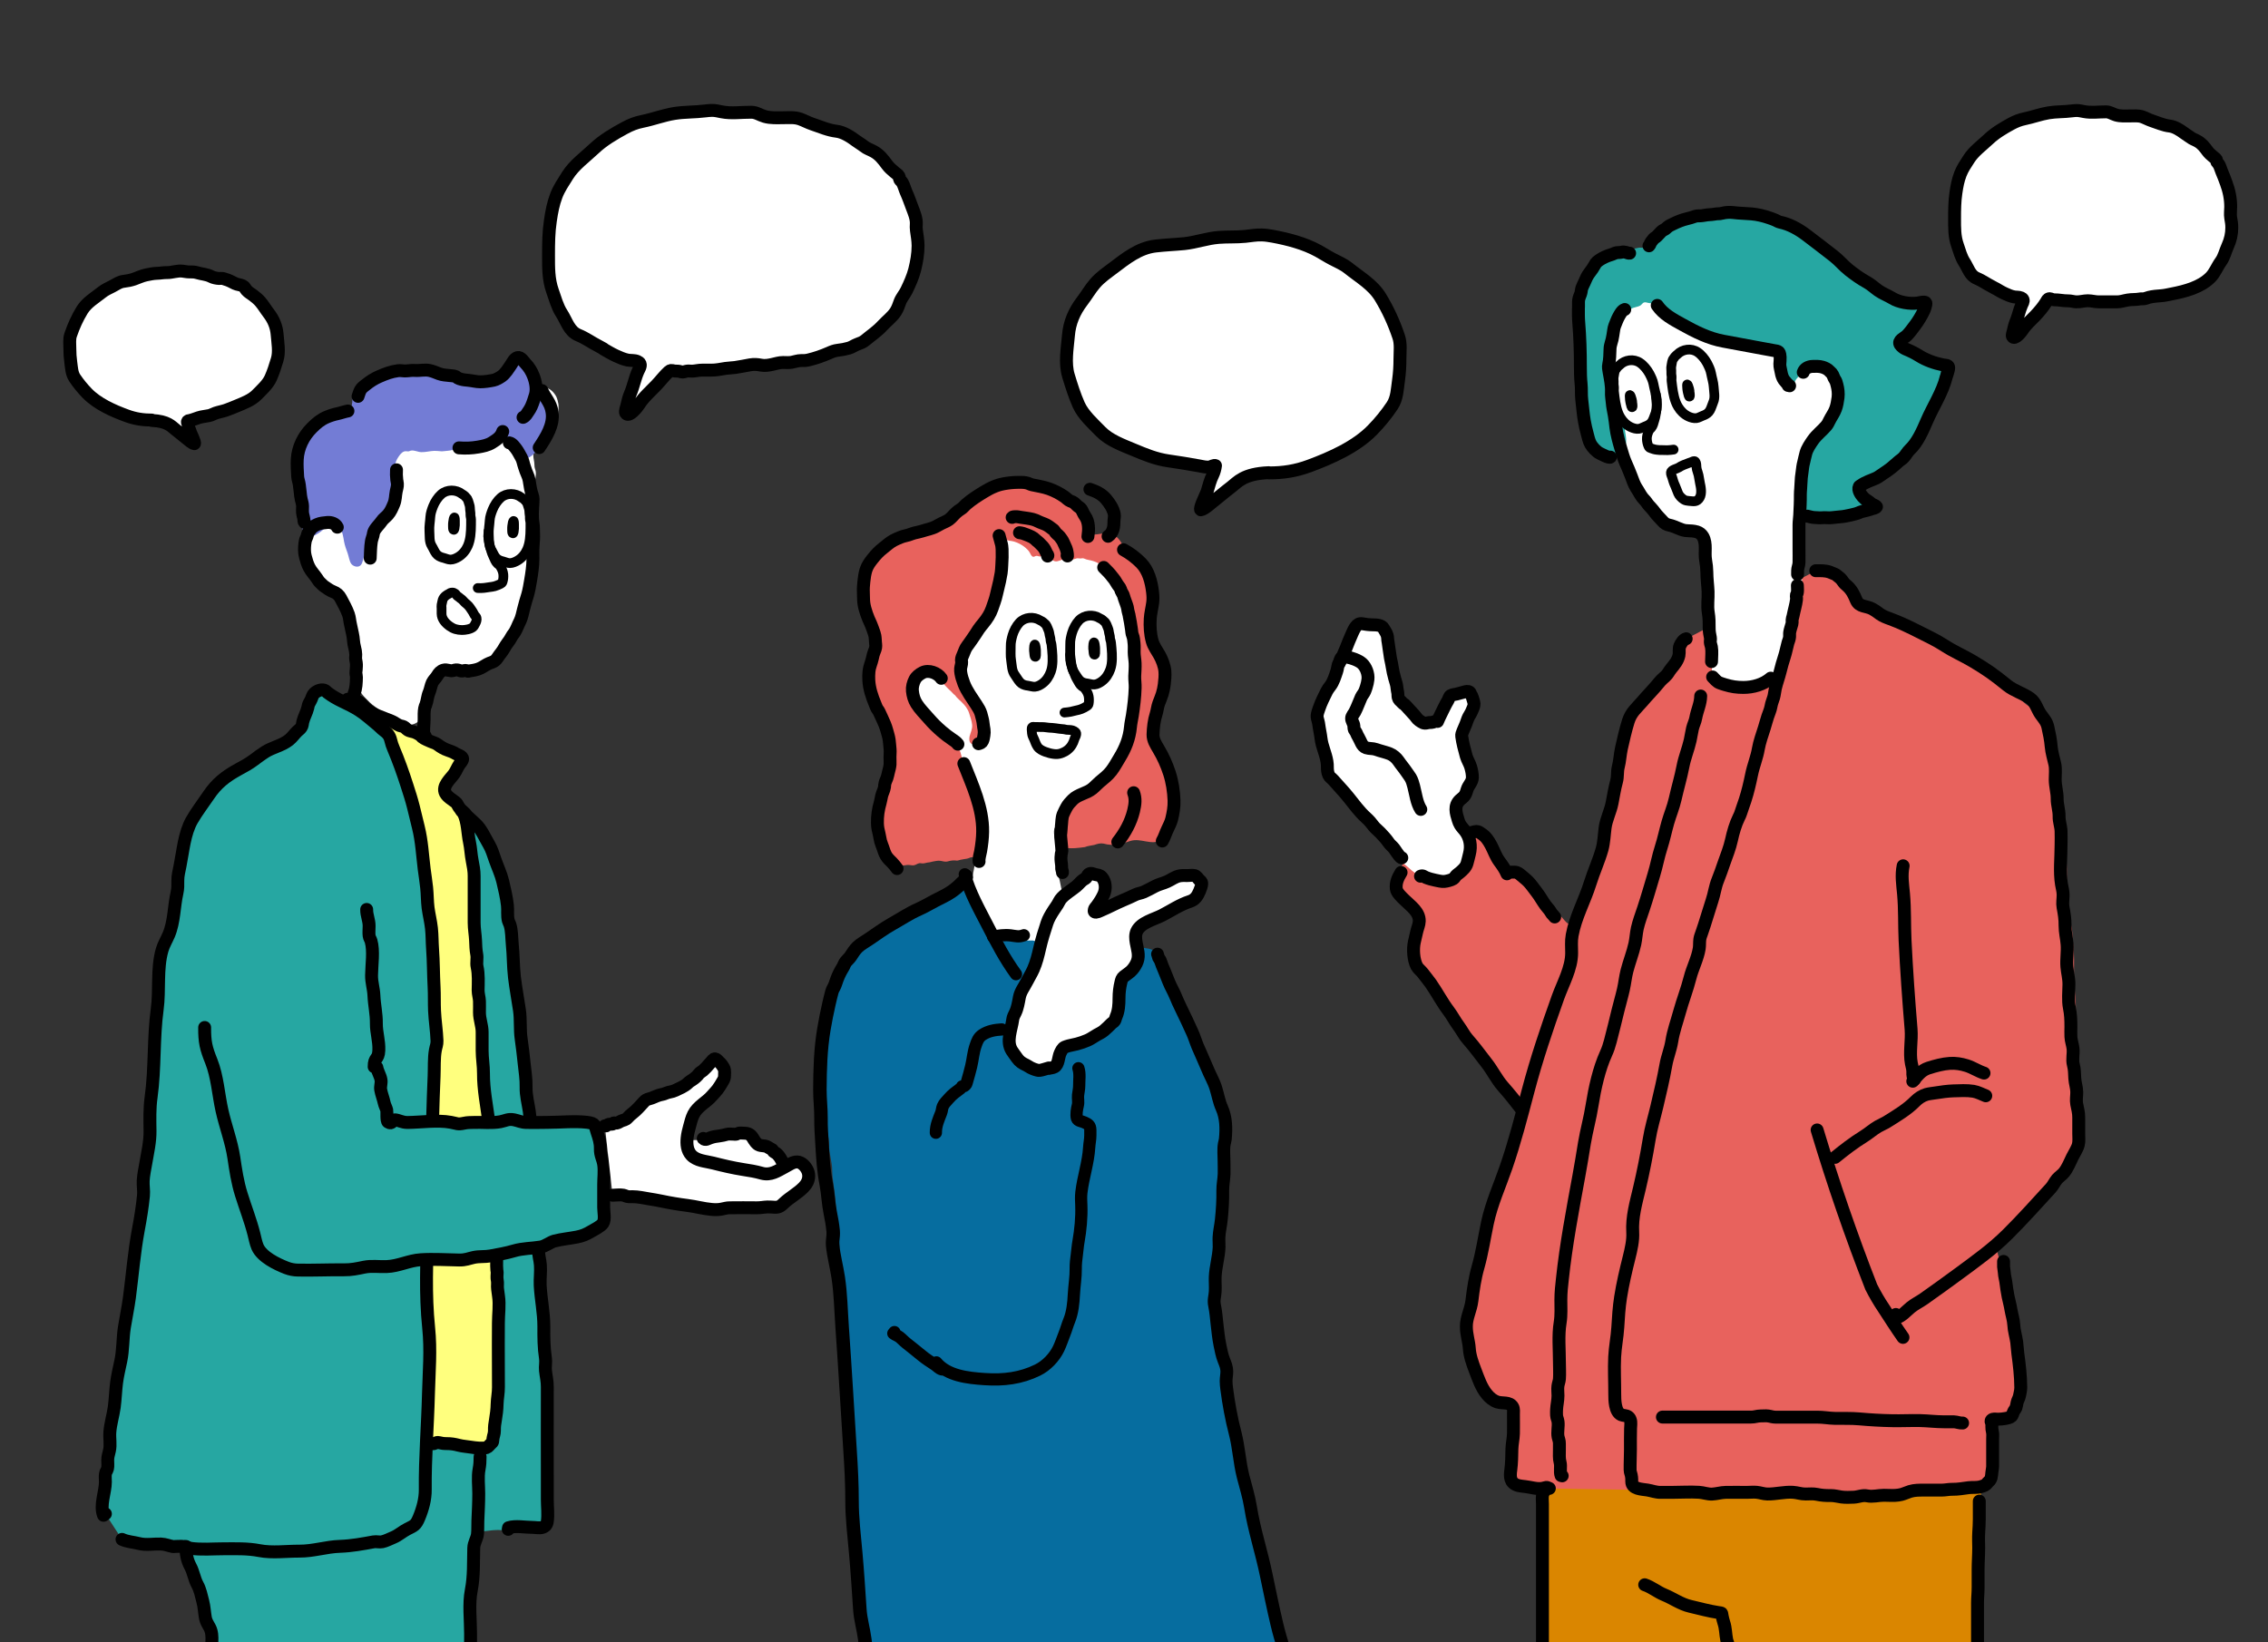
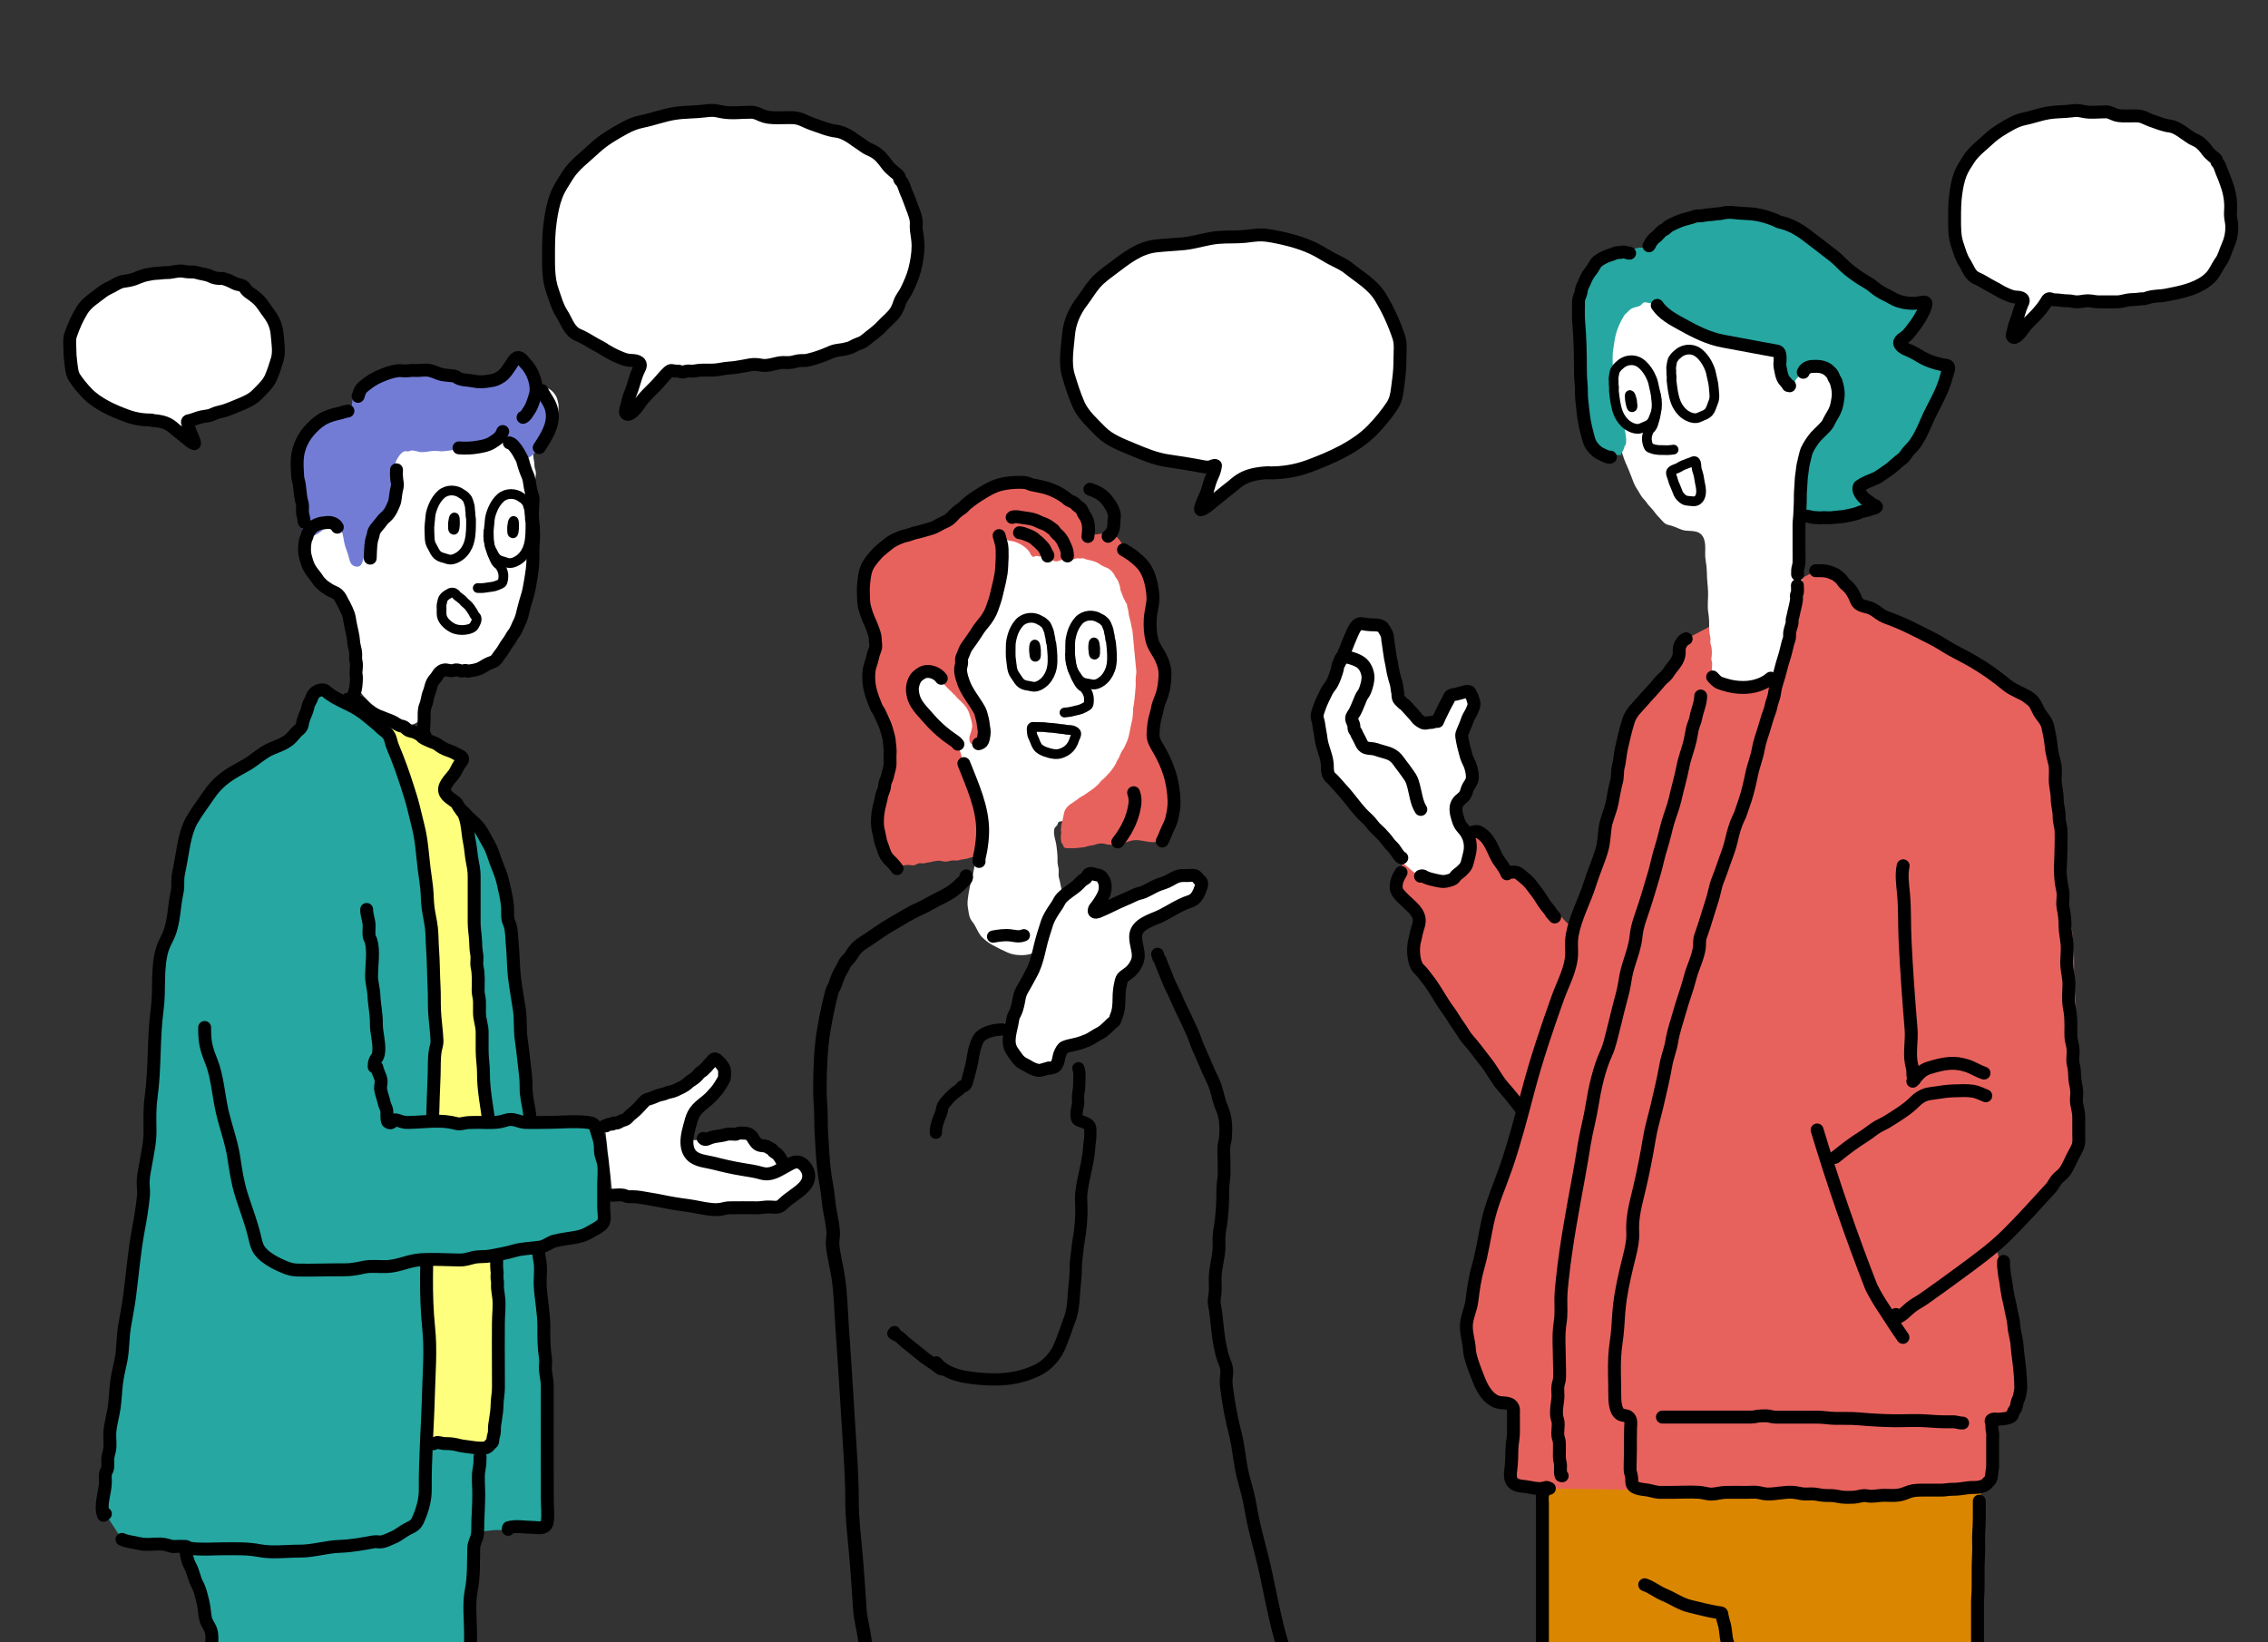
<svg xmlns="http://www.w3.org/2000/svg" id="_レイヤー_2" data-name="レイヤー 2" viewBox="0 0 576.29 417.26">
  <rect x="0" y="0" width="576.29" height="417.26" fill="#333333" stroke="none" />
  <defs>
    <style>
      .cls-1, .cls-2, .cls-3, .cls-4, .cls-5, .cls-6 {
        fill: none;
      }

      .cls-2 {
        stroke-width: 3.43px;
      }

      .cls-2, .cls-3, .cls-4, .cls-5, .cls-6, .cls-7, .cls-8 {
        stroke: #000;
        stroke-linecap: round;
        stroke-linejoin: round;
      }

      .cls-3 {
        stroke-width: 2.47px;
      }

      .cls-4 {
        stroke-width: 3.11px;
      }

      .cls-5, .cls-7, .cls-8 {
        stroke-width: 3.28px;
      }

      .cls-6 {
        stroke-width: 3.25px;
      }

      .cls-9 {
        fill: #737cd5;
      }

      .cls-10 {
        fill: #ffff7e;
      }

      .cls-7, .cls-11 {
        fill: #26a7a2;
      }

      .cls-8, .cls-12 {
        fill: #fff;
      }

      .cls-13 {
        fill: #066d9f;
      }

      .cls-14 {
        fill: #e8625d;
      }

      .cls-15 {
        fill: #da8600;
      }

      .cls-16 {
        clip-path: url(#clippath);
      }
    </style>
    <clipPath id="clippath">
      <rect class="cls-1" width="576.29" height="417.26" />
    </clipPath>
  </defs>
  <g id="ill">
    <g class="cls-16">
      <g>
        <path class="cls-12" d="M246.6,224.46c.93-2.98,1.35-6,1.35-9.12,0-.67-.03-1.35,0-2.03.03-.73.29-1.35.28-2.1-.03-1.4.54-2.65.54-4.05s-.46-2.55-.75-3.87c-.15-.7-.46-1.06-.88-1.61-.59-.76-1.17-1.59-1.84-2.31-.62-.68-1.32-1.24-2.08-1.74-1.01-.67-1.76-1.28-2.63-2.16-.8-.8-1.41-1.69-2.21-2.49-.98-.96-2.07-1.87-2.96-2.88-.49-.55-1.09-1.06-1.53-1.64-.41-.52-.59-1.14-.98-1.67-.98-1.4-1.58-2.89-2.2-4.47-.33-.86-.49-1.59-.65-2.49s-.52-1.64-.7-2.5c-.39-1.94-.65-3.74-.62-5.72.03-1.54.44-3.22.83-4.7.18-.68.16-1.35.31-2.02.13-.59.5-1.2.75-1.76.59-1.3,1.85-2.08,2.93-2.98,1.24-1.01,2.28-2.36,3.22-3.63,1.87-2.49,3.64-4.96,4.65-7.95.88-2.6,2.33-5.02,3.92-7.25,1.04-1.46,1.79-2.99,3.38-3.9,1.92-1.09,3.66-2.44,5.82-3.12.88-.28,1.53-.44,2.39-.13,1.22.42,2.44.94,3.72,1.11,3.06.39,6.28.24,9.25,1.17.76.24,1.25.85,1.94,1.22.47.26,1.04.42,1.53.63.99.44,2.24.73,3.12,1.35.76.54,1.37.78,2.21,1.14.75.33,1.64.93,2.16,1.56.28.34.34.52.73.76.26.16.62.21.88.37.6.37,1.04.98,1.4,1.56.5.8,1.22,1.38,1.84,2.1.75.88,1.35,1.89,2.03,2.83,1.56,2.18,1.67,5.14,1.76,7.77.03,1.48.5,2.91.55,4.39.07,1.98.28,3.9.26,5.89-.02,1.98.55,3.94.54,6-.02,2.07.55,4.11.54,6.2-.02,2.42.31,5.04-.05,7.43-.47,3.06-.94,6.36-2.7,8.99-.68,1.02-1.2,2.21-1.97,3.19-.7.89-1.67,1.56-2.31,2.49-.7,1.04-2.02,1.84-3.09,2.44-.65.36-1.32.72-1.97,1.09-.81.47-1.79.67-2.63,1.07-.67.33-1.33.41-2.03.6-.62.18-1.19.47-1.85.49s-1.3.07-1.92.24c-.31.08-.5.23-.8.36-.28.11-.85.08-1.06.24s-.23.55-.36.76c-.26.41-.68.59-.78,1.07-.29,1.45.42,2.93.57,4.33.1.96.26,1.94.26,2.91,0,.37-.02.76,0,1.14.02.65.23,1.19.29,1.84.05.47-.03.96-.02,1.43,0,.57.16.86.28,1.4.24,1.12.46,2.31.73,3.46.13.57.42,1.07.57,1.63.15.6.11,1.45.07,2.08-.13,1.61-.98,3.41-1.97,4.68-1.17,1.51-2.5,2.91-3.72,4.39-.99,1.19-2.1,2.31-3.69,2.59s-3.61.18-5.15-.49c-1.32-.57-2.59-1.22-3.85-1.9-.96-.5-1.85-1.2-2.63-1.95-.94-.91-1.37-2.15-2.02-3.25-.31-.54-.78-.99-1.04-1.54-.37-.76-.44-1.76-.59-2.59-.23-1.22-.2-2.39.62-6.33l.02-.05Z" />
-         <path class="cls-13" d="M222.34,430.49c-.03.29-.05.6-.05.89.13-.57-.28-1.01-.39-1.5-.18-.76-.21-1.67-.33-2.46-.24-1.69-.78-3.28-1.04-4.96-.29-1.95-.54-3.98-.8-5.97-.33-2.57-1.09-5.01-1.25-7.61-.31-4.73-.62-9.5-1.04-14.23-.39-4.42-.94-8.76-.94-13.27,0-4.23-.21-8.37-.49-12.57-.67-10.55-1.28-21.11-2.03-31.64-.08-1.02-.13-2.05-.2-3.09-.24-4.28-.63-8.54-.93-12.81-.1-1.32.29-2.52.42-3.82.2-2.03-.44-3.95-.49-5.97-.07-2.28-.34-4.52-.52-6.78-.18-2.47-.78-4.91-.8-7.38-.02-2.15-.83-4.23-.78-6.37.02-1.01-.21-2.18-.41-3.17-.23-1.19-.15-2.42-.13-3.64.02-1.22-.39-2.46-.5-3.69-.11-1.24,0-2.41-.23-3.63-.28-1.38-.07-2.93-.07-4.33,0-1.61.23-3.12.26-4.72s.36-3.32.6-4.91c.59-3.92,1.14-8.02,2.46-11.76.41-1.19.88-2.2,1.48-3.25.31-.55.42-1.11.81-1.64.36-.49.81-.86,1.14-1.4.59-.98,1.04-1.81,1.81-2.62s1.98-1.54,2.89-2.21c1.92-1.43,3.85-2.96,5.85-4.2,2.23-1.37,4.47-2.99,6.81-4.11,1.4-.68,2.7-1.53,4.05-2.31,1.45-.85,3.01-1.54,4.34-2.6.49-.39.98-.78,1.41-1.2s.83-.99,1.32-1.37c.16-.13.33-.18.52-.26.47-.21.98-.6,1.37-.03.26.41.37.89.6,1.3.33.6.72,1.01.91,1.69.26.89.46,1.76.85,2.62.59,1.3.99,2.7,1.53,4.02.47,1.19,1.04,2.31,1.5,3.51.23.62.65,1.06.98,1.64.24.44.18.49.62.54.29.03.75.07,1.02,0,.41-.08.72-.23,1.15-.24h5.82c.31,0,.62-.02.93,0,.37.02.55.18.91.23.67.1,1.4,0,2.08,0h3.76c1.54,0,3.28-.23,4.8.05.63.11,1.2.18,1.85.18s1.15.2,1.77.24c.37.02.75-.05,1.14,0s.7.2,1.07.21c.6.03,1.22-.08,1.81-.02.5.05.93.39,1.43.46.59.07.98-.26,1.61-.1s1.24.11,1.87.11h.68c.26,0,.42.13.65.18.37.08.75.03,1.14.05.46,0,.8.16,1.24.23.94.16,2.28.18,3.04.86.59.54,1.15,1.27,1.51,2.02.33.65.5,1.38.76,2.08.46,1.22.99,2.42,1.46,3.64.49,1.24,1.2,2.39,1.71,3.64.83,2.08,1.9,4.07,2.83,6.08.47,1.04.96,2.08,1.43,3.11.55,1.19.88,2.39,1.38,3.58.78,1.85,1.64,3.68,2.41,5.53.68,1.71,1.63,3.24,2.18,5.01.54,1.67.83,3.5,1.54,5.09,1.11,2.47,1.17,5.17.89,7.92-.05.42-.18.8-.26,1.22-.24,1.4-.07,2.96-.07,4.37,0,1.09.05,2.2.02,3.28-.05,1.41-.36,2.76-.34,4.2.03,2.46-.11,4.99-.37,7.42-.16,1.5-.54,2.96-.59,4.46-.03.85.08,1.71.03,2.55-.11,2.52-.89,5.01-.99,7.53-.05,1.24.08,2.5,0,3.74-.08,1.35-.46,2.1-.15,3.56.31,1.51.44,3.06.6,4.59.2,1.84.37,3.59.75,5.42.28,1.33.52,2.65,1.02,3.9.37.93.72,1.77.73,2.81,0,.81-.16,1.61-.18,2.42,0,.67.07,1.3.15,1.95.49,3.81,1.19,7.63,2.15,11.32.94,3.63,1.11,7.42,2.03,11.04.67,2.6,1.43,5.04,1.87,7.71.94,5.89,2.8,11.4,3.98,17.2.86,4.23,1.72,8.42,2.73,12.62,1.01,4.28,2.54,8.46,3.63,12.73.5,1.97,1.72,3.41,2.13,5.43.23,1.14.15,3.41,1.14,4.18l.16-.47-109.16-4.13-.03.08Z" />
        <path class="cls-15" d="M439.4,646.63c-.15,0-.29-.03-.46-.03-.7-.07-1.43-.02-2.15,0s-1.35-.18-2.05-.21c-.73-.03-1.48.1-2.21-.03-.89-.15-1.69-.16-2.6-.16h-2.88c-.73,0-1.4-.18-2.11-.21-.62-.03-1.19.05-1.79.16s-1.32.08-1.92-.1c-1.01-.29-1.97,0-3.04.02-2.18.02-4.37,0-6.55.23-2.24.24-4.47.23-6.7-.08-1.28-.18-2.6-.1-3.9-.29-.86-.13-1.71-.29-2.57-.36s-1.67.13-2.42-.23c-.88-.42-1.06-1.48-1.82-2.05-1.77-1.33-1.11-3.01-1.11-5.02v-13.14c0-.73.18-1.61.03-2.33-.16-.83-.52-1.41-.57-2.28-.18-3.59.02-7.25.02-10.85v-5.97c0-.78.16-1.67.03-2.44-.15-.89-.54-1.63-.57-2.59-.13-3.22.02-6.49.02-9.71v-4.99c0-.83.15-1.72.03-2.55-.13-.99-.54-1.82-.57-2.85-.07-2.21,0-4.44.02-6.63,0-2.65-.57-5.2-.54-7.82.08-6.44,0-12.88,0-19.3,0-4.11.29-8.29-.41-12.34-.29-1.72-.41-3.81-.02-5.51.89-3.95.5-8.05.5-12.1v-39.86c0-2.67-.15-5.37-.03-8.03.15-3.17,1.11-6.29.41-9.45-.24-1.11-.57-2.13-.62-3.27-.13-3.87.03-7.98.42-11.84.75-7.51.63-15.03.63-22.55v-37.6c0-.7-.11-1.46,0-2.15.08-.62.6-1.11.57-1.71-.13.16-.33.26-.57.29-.16-.72.49-1.32.6-2.11.07-.41.28-.62.36-.91.18-.73.11-1.4.62-2.05,1.27-1.66,3.89-1.46,5.72-1.17,1.97.33,3.81.24,5.79.31,1.3.05,2.52.41,3.82.47,1.4.07,2.83-.02,4.23-.02h10.46c3.85,0,7.72.15,11.58,0,2.34-.08,4.57-.46,6.94-.44,2.93.02,5.79-.46,8.7-.44,2.55.02,5.12,0,7.68,0,2.18,0,4.42.18,6.59-.1,1.95-.26,3.92-.47,5.89-.36,2.07.13,4.11.62,6.13.89,2.91.39,5.77-.57,8.65-.46,1.41.05,2.72.46,4.13.44,1.56,0,3.4-.26,4.94.1,1.64.37,3.17.57,4.78,1.19,1.87.72,3.09.6,3.41,2.99.13.96.39,1.82.44,2.83.08,2.24,0,4.5,0,6.75,0,5.48-1.04,10.86-1.11,16.31-.08,7.79.07,15.59.29,23.32.07,2.07.16,4.08.24,6.13.08,1.85.1,3.58.13,5.46.03,1.41.07,2.83.11,4.24.08,2.67.08,5.32.18,7.98.08,1.89.15,3.45.08,5.37-.03,1.25-.07,2.44-.08,3.71-.07,4.42-.16,8.85-.21,13.29-.05,3.98-.13,7.94-.11,11.92,0,2.8.11,5.56.11,8.36s-.02,5.37.05,8.08c.07,2.42.03,4.81.05,7.25,0,2.63.1,5.2.11,7.84,0,4.42.11,8.81.11,13.24v21.82c0,2.96.1,5.84.11,8.78.05,8.94.05,18.03,0,26.99-.05,8.39-.23,16.7-.23,25.09v16.23c0,1.64-.11,3.12-.11,4.75,0,2.26,0,4.68-.21,6.8-.18,1.92-.5,3.81-.63,5.72-.03.62-.21,1.04-.76,1.4s-1.66.59-2.31.6c-.76.02-1.54-.03-2.31,0-.49.02-.93.2-1.4.21s-.94.02-1.4,0c-.49-.02-.94-.2-1.45-.21-.62-.03-1.17.18-1.79.23-.8.07-1.63,0-2.44,0-1.38,0-2.72.21-4.1.2-2.03,0-4.07-.05-6.1.16-2.23.21-4.44-.33-6.67-.15-1.95.16-3.87.18-5.85.18h-4.99c-.8,0-1.64.08-2.44-.02-.52-.07-.99-.2-1.51-.2-1.45.02-2.98.13-4.42,0-1.32-.13-2.63-.36-3.95-.39-3.01-.07-6-.28-8.99-.54l.02-.16Z" />
        <path class="cls-14" d="M501.29,168.18c-2.31-1.51-4.88-2.57-7.25-4.13-2.05-1.33-4.23-2.36-6.41-3.45-2.41-1.22-4.83-2.39-7.37-3.32-.94-.34-1.82-.67-2.65-1.25-.33-.23-.65-.49-.99-.72-.28-.18-.55-.36-.85-.52-1.56-.88-3.35-.46-4.11-2.24-.55-1.32-1.17-2.62-2.26-3.58-.42-.37-.8-.68-1.11-1.15-.39-.59-.67-.88-1.22-1.28-.31-.23-.5-.47-.88-.62-.41-.16-.89-.39-1.28-.52-1.17-.41-2.33-.34-3.55-.34l-32.9,17.29c-.68.13-1.35,1.22-1.59,1.79-.33.78-.07,1.59-.24,2.42-.29,1.35-1.09,2.29-1.98,3.38-.54.65-.81,1.35-1.45,1.92-.55.5-1.11.98-1.58,1.56-1.38,1.71-2.96,3.28-4.39,4.96s-2.76,2.65-3.48,4.94c-.7,2.28-1.2,4.47-1.74,6.88-.34,1.56-.41,3.24-.8,4.73-.31,1.19-.1,2.42-.44,3.66-.5,1.85-.78,3.66-1.14,5.51-.41,2.1-1.46,4.07-1.76,6.23-.24,1.82-.29,3.74-.78,5.51-.83,2.93-2.11,5.68-3.01,8.57-.39,1.28-.88,2.54-1.37,3.77-.46,1.14-1.15,2.36-1.33,3.58-.1.67.15,1.5-.28,2.08-.46.6-1.94,1.24-2.63.86-.68-.37-1.35-1.41-1.92-1.94-.36-.34-.57-.73-.89-1.11s-.73-.72-1.09-1.07c-.83-.85-1.63-1.69-2.5-2.5-.57-.52-1.02-1.15-1.61-1.61-.73-.55-1.4-1.19-2.13-1.76-.68-.54-1.46-1.07-1.94-1.85-.21-.36-.08-.68-.55-.93-.21-.11-.76-.21-.98-.24-.65-.11-1.17-.16-1.81-.37-.07-.11-.16-.2-.29-.21-.18,0-.36.02-.54.03-.23-.08-.11-.05-.31-.26-.42-.46-.57-1.3-.89-1.84s-.62-.98-.89-1.53c-.29-.59-.55-1.24-.89-1.81-.29-.49-.78-.76-1.04-1.28-.21-.39-.2-.47-.49-.81-.37-.44-.7-.81-1.17-1.17-.76-.57-2.05-.47-2.81.13-.23.16-.49.24-.49.59,0,.26.29.23.31.49.03.39-.39.91-.49,1.3-.15.59,0,1.2-.05,1.81-.05.7-.52,1.32-.85,1.95-.2.37-.46.83-.7,1.14-.34.46-.8.65-1.3.96-.37.23-.72.54-1.07.76-.55.36-1.07.28-1.69.5s-1.22.5-1.85.6c-.52.08-1.06-.18-1.54-.28-.31-.07-.47-.21-.75-.28-.28-.07-.5.05-.8-.03-.39-.13-.5-.49-.81-.67s-.8-.2-1.17-.37c-.42-.21-.55-.36-.76-.76-.34-.65-.5-.73-1.11-1.02-.5-.24-.63-.55-1.22-.39-.75.2-1.19.99-1.4,1.67-.16.49-.42,1.02-.46,1.59-.03.5,0,1.02,0,1.54,0,1.17.29,1.81.83,2.81.49.91.7,1.77,1.15,2.63.28.5.63.96.98,1.43s.78.83,1.11,1.35c.37.63.55,1.14.57,1.85,0,.59.24.83.28,1.41s-.07,1.04-.21,1.61c-.16.6-.08,1.19-.31,1.81-.13.34-.15.72-.24,1.04-.07.23-.23.26-.28.49-.11.46.02,1.09,0,1.56,0,.5.08.68.2,1.09.08.26.02.46.05.72s.16.36.21.57c.29,1.15.59,1.9,1.33,2.83.62.76,1.07,1.69,1.61,2.52.72,1.09,1.45,2.16,2.05,3.33.41.78,1.04,1.28,1.5,2,.2.31.24.7.49.98s.6.41.85.68c.52.57,1.11,1.32,1.46,2,.41.75,1.02,1.2,1.54,1.85.91,1.12,1.82,2.29,2.63,3.48,1.35,1.94,2.49,4.02,3.84,5.97.46.67.98,1.32,1.48,1.94.24.31.57.55.8.89.2.31.29.65.49.98.34.52.89.98,1.28,1.46.49.59,1.01,1.12,1.54,1.67.41.42.54.81.83,1.28.26.42.62.7.86,1.15s.31.78.62,1.17c.23.28.54.46.73.76.47.72,1.12,1.61.93,2.52-.36,1.67-.99,3.4-1.46,5.07-.78,2.68-1.59,5.37-2.52,8.02-1.63,4.73-3.72,9.27-4.76,14.23-.78,3.71-1.33,7.5-2.37,11.16-.8,2.78-1.22,5.69-1.56,8.54-.29,2.41-1.45,4.34-1.41,6.62,0,2.02.62,3.63.75,5.58.11,1.81.81,3.77,1.5,5.56.8,2.08,1.53,4.33,2.99,6.08.7.85,1.56,1.56,2.62,1.92,1.27.42,3.17-.13,3.92,1.27.29.55.18,1.25.18,1.87,0,1.63.03,3.24,0,4.86-.03,1.33-.36,2.62-.39,3.95-.03,1.79-.05,3.48-.28,5.27-.07.44-.11.89-.11,1.33,0,.73.15,1.48.73,2.02.76.72,1.97.8,2.98.91,1.43.15,3.11.73,4.52.44.96-.2.81-.39,1.67.03.05.02.16,0,.21,0,3.46.05,6.94.11,10.41.16,7.02.11,14.05.23,21.09.33,8.24.13,16.49.26,24.73.39,7.12.11,14.25.23,21.37.34,2.41.03,4.81.08,7.24.11,1.38.02,2.76.1,4.15.05,2.57-.08,5.09-.78,7.64-1.01.81-.07,1.61-.26,2.41-.31,1.07-.08,2.11-.18,3.2-.18h2.23c.75,0,1.24-.16,1.94-.31,1.67-.36,3.37-.67,4.81-1.67.29-.21.44-.62.6-.98.23-.5.55-.98.75-1.5s.11-1.11.11-1.67v-2.54c0-.75-.18-1.41-.18-2.16v-5.35c0-.37-.03-.54.26-.78.49-.42,1.11-.59,1.69-.83.5-.21,1.02-.24,1.53-.42.68-.24,1.19-.47,1.77-.91.99-.76,1.76-1.51,2.26-2.68.23-.54.24-1.15.36-1.72.15-.7.16-1.53.05-2.23-.15-.83-.21-1.67-.34-2.5-.16-.98-.39-1.94-.47-2.93-.03-.37,0-.67-.11-1.02-.13-.44-.24-.81-.24-1.27,0-.86-.16-1.58-.39-2.39s-.31-1.58-.44-2.39c-.13-.88-.39-1.67-.63-2.54-.28-.99-.23-2.02-.44-3.01-.23-1.06-.5-2.13-.75-3.19-.5-2.21-1.02-4.44-1.43-6.67-.15-.81-.47-1.61-.59-2.42-.08-.6-.13-1.2-.36-1.77-.37-.94-.7-1.94-.7-2.93,0-.47-.08-.85.24-1.2.88-.94,1.98-1.24,2.21-2.67.18-1.12,1.11-2.24,2-2.93.7-.54,1.32-1.19,1.77-1.94,1.2-2.02,2.98-3.45,4.47-5.24.75-.89,1.41-1.9,2.26-2.72.44-.42.89-.72,1.27-1.19.81-1.01,1.67-2.11,2.59-3.02.98-.98,2.1-1.81,2.94-2.89.34-.44.81-1.04.85-1.63,0-.21-.07-.42-.1-.63-.13-.86-.07-1.76-.07-2.63,0-4.44.07-8.9,0-13.33-.03-2.34-.46-4.6-.46-6.96v-12.78c0-2.55-.46-4.98-.46-7.53,0-2.73.15-5.5-.23-8.21-.18-1.27-.11-2.57-.31-3.82-.28-1.64-.78-3.22-.83-4.91-.05-1.63-.41-3.17-.47-4.78-.07-1.82.07-3.66.03-5.48-.07-3.72-.81-7.45-.91-11.19-.16-6.13-2.33-12.16-2.28-18.28.02-2.54.7-5.76-1.25-7.58-.85-.8-1.59-1.67-2.37-2.49-.98-.99-1.85-1.24-3.04-1.98-1.46-.93-2.7-2.57-4-3.66-.62-.52-1.46-.89-2.13-1.35-.83-.57-1.38-1.2-2.13-1.82-1.2-.99-2.62-1.64-3.82-2.72-.63-.57-1.3-1.06-1.98-1.51l.05-.11Z" />
        <path class="cls-12" d="M372.09,202.18c.34-.49.49-1.06.67-1.61.33-1.04,1.28-1.82,1.32-2.99.02-.86-.16-1.77-.41-2.62-.28-.98-.88-1.84-1.15-2.81-.47-1.67-.91-3.37-1.15-5.06-.07-.47.11-.88.29-1.3.23-.57.47-1.15.73-1.72.29-.62.44-1.28.73-1.89.26-.52.6-1.01.83-1.54.23-.55.57-1.17.55-1.79-.02-.54-.29-1.15-.44-1.67-.08-.33-.18-.41-.33-.65-.13-.21-.15-.5-.36-.67-.41-.31-.91-.15-1.37-.02-.63.18-1.28.34-1.94.52-.42.11-1.12.16-1.5.39s-.46.83-.67,1.19c-.36.6-.7,1.2-.99,1.84-.55,1.19-1.19,2.34-1.67,3.53-.33-.16-.86.1-1.19.2-.47.13-.88.03-1.35.16-1.04.28-1.33-.1-2.15-.62-.52-.33-.83-.96-1.25-1.4-.49-.5-.93-1.04-1.41-1.54-.33-.36-.67-.76-1.02-1.09-.15-.13-.29-.16-.44-.28-.15-.11-.18-.21-.31-.34-.41-.41-.73-.57-.88-1.17-.1-.39-.03-.76-.1-1.15-.1-.5-.2-.89-.23-1.41-.05-.75-.36-1.53-.55-2.24-.28-1.02-.5-2.02-.67-3.06-.15-1.01-.44-1.97-.55-3.01-.11-.98-.31-1.92-.42-2.89-.05-.41-.16-.76-.16-1.17,0-.31-.05-.55-.13-.86-.15-.59-.6-1.15-.88-1.71-.49-.96-1.94-.94-2.85-.96-.93-.02-1.76-.13-2.67-.29-1.35-.24-2.02,1.43-2.49,2.46-.93,2-1.61,4.08-2.57,6.07-.15.08-.28.2-.39.39-.1.18-.11.42-.15.65-.1.16-.16.34-.26.55-.07.08-.13.18-.16.28-.21.54-.21,1.15-.41,1.71-.42,1.24-.85,2.72-1.67,3.76-.36.46-.65.85-.91,1.37-.7,1.41-1.41,2.83-1.92,4.33-.18.52-.37,1.04-.46,1.58-.11.75.21,1.38.34,2.1.13.76.18,1.48.37,2.28.24,1.06.28,2.1.57,3.15.5,1.85,1.38,3.87,1.32,5.79-.02.67.08,1.43.36,2.03.23.5.75.78,1.11,1.19,1.25,1.43,2.6,2.8,3.77,4.28,1.48,1.85,2.85,3.76,4.62,5.35.75.68,1.3,1.33,1.9,2.13.46.6,1.11,1.04,1.61,1.59.78.85,1.58,1.64,2.21,2.59.6.88,1.54,1.46,1.94,2.49.11.28.15.59.26.88.44,1.2,1.76,1.98,2.67,2.8.73.65,1.46,1.35,2.33,1.82.86.47,1.82.78,2.75,1.09,1.24.42,2.83.93,4.15.81.6-.05,1.82-.36,2.31-.68.29-.2.42-.52.65-.76.29-.33.68-.57,1.02-.85.75-.65,1.51-1.33,1.81-2.31.23-.78.41-1.56.6-2.36.52-2.08.18-4.21-1.15-5.94-.39-.5-.85-.93-1.17-1.48-.23-.39-.39-.8-.52-1.22-.57-1.84-1.12-3.63.44-5.11.39-.37.86-.65,1.17-1.09l.02.03Z" />
        <path class="cls-12" d="M412.92,78.71c-.18.21-.37.42-.59.63-1.64,1.64-2.02,3.51-2.49,5.81-.08.37-.13.73-.21,1.11-.07.29-.15.59-.24.86-.16.54-.28,1.04-.29,1.61-.05,1.32-.05,2.62-.34,3.9-.15.65,0,1.25.1,1.9.31,1.72.68,3.43.6,5.17-.05.83.13,1.74.2,2.57.08,1.09.33,2.16.52,3.25.2,1.09.29,2.1.42,3.14.24,1.84.73,3.56,1.25,5.33.34,1.17.7,2.42,1.19,3.55.52,1.17,1.02,2.33,1.46,3.5.36.96.73,2.08,1.28,2.94.28.42.54.83.78,1.27s.49.8.78,1.2.7.72.99,1.15c.37.57.8,1.04,1.27,1.53.65.68,1.12,1.5,1.79,2.16.39.39.75.78,1.11,1.19.21.24.46.47.73.63.46.26.96.34,1.46.47,1.22.34,2.26,1.04,3.55,1.24.57.08,1.14.05,1.71.11.42.05.85.1,1.25.23.65.21,1.15.6,1.5,1.19,1.04,1.84.34,4.05.7,6.02.18.98.29,2.05.31,3.04,0,1.67.24,3.28.31,4.94.07,1.72-.24,3.59.05,5.32.23,1.37.24,2.63.23,4.03,0,.93.16,1.53.31,2.37.07.37-.05.78-.02,1.15.03.42.21.78.28,1.19.13.75.15,1.53.07,2.28-.05.42-.15.73-.03,1.17.08.31.13.5.15.83,0,.55-.2,1.54.05,2.03s.81.55,1.2.75c.5.26.94.67,1.41.99.63.42,1.24.52,1.94.7.65.16,1.3.03,1.95.16.73.15,1.37.26,2.15.26h2.88c.73,0,1.37-.24,2.1-.29.62-.03,1.28.11,1.89-.05,1.12-.31,1.46-1.81,1.81-2.72.55-1.46.94-2.93,1.4-4.42.24-.81.34-1.58.5-2.39s.62-1.69.85-2.52c.16-.6.37-1.2.49-1.82s.37-1.11.57-1.71c.31-.98.31-2.02.55-3.02.26-1.06.41-2.1.57-3.17.24-1.63.7-3.15.47-4.81-.2-1.35-.55-2.63-.63-4-.13-2.23-.05-4.47-.05-6.7v-2.63c0-.85.15-1.63.18-2.47.08-1.72.18-3.43.16-5.15,0-.98.15-1.92.16-2.88.02-.96.13-1.95.28-2.89.11-.85.18-1.63.41-2.47.21-.8.34-1.59.57-2.37.31-1.12,1.12-2.31,1.79-3.27.93-1.33,2.31-2.36,3.35-3.58.37-.44.57-.83.81-1.35.49-1.01,1.19-1.9,1.58-2.98.34-.91.5-1.94.63-2.91.13-1.07,0-2.18-.28-3.22-.11-.47-.24-.96-.52-1.35-.33-.47-.46-1.19-.81-1.58-.2-.21-.41-.39-.59-.59-.41-.46-1.15-.81-1.77-.99-1.3-.37-3.77.36-4.37-1.2-.24-.63-.29-1.12-.7-1.69-.29-.42-.57-.75-.83-1.19-.08-.15-.26-.33-.36-.49-.15-.24-.18-.6-.33-.83-.47-.75-1.32-1.25-1.84-1.97s-1.33-1.12-2.07-1.66c-2.18-1.59-4.41-3.11-6.73-4.49-2.81-1.66-5.72-3.02-8.78-4.18-1.43-.54-2.91-1.19-4.42-1.48-2.13-.41-4.41-.2-6.55-.2-1.77,0-3.55-.1-5.28.2-1.51.26-3.35.75-4.73,1.48s-2.16,1.95-3.12,3.07l-.03.05Z" />
        <path class="cls-11" d="M412.13,115.64c-.98,0-1.89,0-2.83-.23-.47-.11-.94-.46-1.4-.63-.72-.29-1.56-.72-2.1-1.28-.7-.73-1.5-1.45-1.92-2.37-.57-1.25-.89-2.57-1.32-3.89-.2-.62-.36-.99-.44-1.64-.08-.6-.15-1.15-.15-1.76,0-1.56.05-3.14,0-4.7-.02-.63-.2-1.24-.21-1.87s0-1.3,0-1.95c0-1.51-.31-2.98-.41-4.47-.15-2.36,0-4.78,0-7.12,0-.89.03-1.81,0-2.7,0-.44-.16-.8-.21-1.22-.05-.52,0-1.09,0-1.61,0-.81.18-1.56.2-2.37,0-.88.29-1.9.44-2.78.31-1.76,1.27-3.17,2.21-4.68.41-.63.6-.94,1.27-1.3.39-.21.67-.52,1.04-.76.75-.5,1.54-.89,2.31-1.33,2.15-1.24,4.62-1.43,6.99-1.85.34-.07.63-.18.99-.21.29,0,.6.07.88,0,.54-.15,1.15-.88,1.46-1.3.29-.39.47-.78.81-1.14.42-.42.89-.89,1.35-1.28.8-.67,1.58-1.28,2.52-1.71.31-.15.55-.24.86-.42.49-.29,1.14-.52,1.67-.73.91-.36,1.87-.6,2.8-.98,2.26-.91,4.7-1.3,7.07-1.77.55-.11,1.11.05,1.66-.05s.91-.18,1.46-.18c.47,0,.81.08,1.25.15.62.1,1.27.05,1.89.05.73,0,1.53-.08,2.26,0,1.02.1,1.95.49,2.91.78,1.02.33,2.1.46,3.11.81.44.16.83.55,1.27.75.5.21,1.04.49,1.51.76.42.24.81.55,1.24.8.39.23.86.42,1.22.67.85.6,1.66,1.24,2.54,1.81.81.54,1.4,1.19,2.07,1.89.34.36.75.57,1.11.89.42.37.78.81,1.22,1.19.67.57,1.3,1.17,1.95,1.76.28.24.52.54.81.78.21.18.5.26.72.44.29.23.47.5.76.73.83.62,1.53,1.43,2.24,2.16.6.6,1.51,1.14,2.24,1.54.26.15.46.34.7.47.26.15.57.15.83.31.15.1.26.28.42.36.15.07.42.03.55.08.81.23,1.72.57,2.49.94.54.28.86.47,1.48.62.34.08.67.16,1.01.28.49.16.96.36,1.43.55.54.21.93.24,1.48.31.47.07.94.28,1.4.42.39.13.68.07,1.07.13s.6.21,1.02.21c.39,0,.6.05.98.15.5.13,1.02,0,1.45.34.46.39.37,1.45.33,1.98-.08.91-.59,1.58-1.07,2.29-.26.39-.39.85-.7,1.22-.41.54-.94.96-1.43,1.41-.78.7-1.54,1.4-2.29,2.15-.36.36-1.37,1.06-.94,1.71.24.37,1.15.85,1.54,1.07.2.11.37.28.57.34.18.05.33.02.52.1.24.1.44.31.67.44.72.39,1.46.7,2.2,1.06.46.23.83.49,1.33.65s.99.31,1.5.49c.57.2,1.15.46,1.67.73.23.11.44.31.65.42.24.13.6.13.78.41.21.36.15,1.28.1,1.71-.07.59-.33,1.12-.41,1.72s-.31,1.15-.39,1.74c-.16,1.24-.98,2.36-1.37,3.56-.44,1.35-.94,2.7-1.71,3.89-.36.57-.6,1.17-.93,1.76-.34.62-.81,1.24-1.19,1.84-.41.65-.96,1.2-1.35,1.87s-.83,1.33-1.32,1.92c-.41.49-.91.86-1.32,1.33s-.76.94-1.2,1.38-.96.76-1.5,1.14c-.39.26-.65.67-.99.98-.37.33-.81.55-1.19.89s-.59.73-.98,1.01c-.26.2-.52.39-.78.59-.36.26-.55.54-.88.83-.49.44-1.28.78-1.85,1.12-.33.2-.68.31-.99.5-.18.11-.57.33-.68.5-.1.15-.18.6-.1.8.1.26.36.29.59.42.91.49,1.66,1.17,2.36,1.92.41.44.6.89.93,1.38.13.18.41.34.46.57.07.33-.24.54-.41.78-.8,1.19-2.39,1.53-3.74,1.84-.76.18-1.54.31-2.29.52-.85.23-1.72.2-2.59.34-1.2.21-2.57.39-3.79.26-.81-.1-1.63-.31-2.44-.41-.34-.05-.7.07-1.04,0-.33-.07-.57-.11-.89-.16-.41-.07-1.14-.24-1.43-.55-.07-.02-.11,0-.13.07-.07-.05-.16-.15-.18-.2-.26-.33-.18-.7-.24-1.07-.1-.55-.16-1.01-.15-1.58,0-1.24-.2-2.42-.2-3.66,0-1.09.05-2.1.24-3.15.1-.59.26-1.17.33-1.76.08-.65.05-1.2.26-1.82.34-1.01.57-2.05.93-3.02.21-.59.42-1.25.78-1.77.33-.47.7-.89.98-1.4.31-.57.78-.93,1.22-1.4.41-.44.6-1.01,1.02-1.43.83-.86,1.51-1.89,1.92-3.02.34-.96.8-1.81,1.07-2.78s.54-2.03.65-3.02c.21-1.79-.67-3.4-1.76-4.75-.49-.62-1.4-1.09-2.1-1.41-1.2-.55-2.2-.36-3.35.21-.41.2-.86.37-1.22.65-.5.39-.8,1.06-1.27,1.53-.59.6-.7,1.61-1.27,2.16-.31.31-.33.15-.73-.2-.37-.31-.62-.57-.85-1.02-.7-1.45-.59-2.99-.57-4.55,0-.57-.13-.99-.21-1.51-.05-.37.11-.67-.13-.98-.6-.8-2.13-.67-2.94-.93-1.45-.46-2.89-.75-4.39-1.02-.85-.16-1.66-.36-2.49-.59-.73-.2-1.4-.57-2.15-.7-1.15-.21-2.34-.28-3.51-.47-1.3-.21-2.55-.47-3.84-.75-.73-.15-1.53-.21-2.24-.44-.6-.18-1.17-.49-1.74-.75s-1.04-.44-1.56-.73c-.41-.23-.8-.37-1.17-.67-.41-.33-.73-.68-1.17-.94-1.01-.62-1.9-1.32-2.73-2.15-.57-.57-1.15-1.11-1.61-1.76-.52-.73-1.41-1.11-2.28-1.17-.41-.03-.8-.26-1.2-.16-.47.11-.65.62-1.06.83-.88.46-1.9.37-2.65,1.09-.31.29-.59.62-.91.88-.49.42-.59.68-.89,1.22-.63,1.11-1.19,2.34-1.56,3.56-.23.75-.37,1.43-.49,2.2s-.23,1.48-.34,2.23c-.26,1.63-.08,3.35-.1,4.98,0,1.82.24,3.61.63,5.38.23,1.07.37,2.1.72,3.14s.72,1.97,1.01,2.98c.44,1.5.54,3.06.81,4.59.15.85.37,2.16.11,3.02-.05.16-.24.39-.31.54-.13.28-.16.6-.28.88s-.31.49-.46.75c-.2.36-.21.85.1.57l-.03.03Z" />
        <path class="cls-5" d="M456.76,145.95c0-.65-.03-1.25.16-1.89.11-.37.18-.72.2-1.12.03-1.19,0-2.37,0-3.56v-6.05c0-.85.15-1.63.18-2.47.08-1.72.18-3.43.16-5.15,0-.98.15-1.92.16-2.88.02-.96.13-1.95.28-2.89.11-.85.18-1.63.41-2.47.21-.8.34-1.59.57-2.37.31-1.12,1.12-2.31,1.79-3.27.93-1.33,2.31-2.36,3.35-3.58.37-.44.57-.83.81-1.35.49-1.01,1.19-1.9,1.58-2.98.34-.91.5-1.94.63-2.91.13-1.07,0-2.18-.28-3.22-.11-.47-.24-.96-.52-1.35-.33-.47-.46-1.19-.81-1.58-.2-.21-.41-.39-.59-.59-.41-.46-1.15-.81-1.77-.99-.78-.23-1.72-.21-2.54-.18-1.01.05-2.02.52-2.33,1.5" />
-         <path class="cls-5" d="M412.84,78.64c-.73.23-1.22,1.24-1.56,1.84-.39.72-.67,1.54-.98,2.29-.28.7-.31,1.64-.46,2.37-.08.37-.13.73-.21,1.11-.07.29-.15.59-.24.86-.16.54-.28,1.04-.29,1.61-.05,1.32-.05,2.62-.34,3.9-.15.65,0,1.25.1,1.9.31,1.72.68,3.43.6,5.17-.05.83.13,1.74.2,2.57.08,1.09.33,2.16.52,3.25.2,1.09.29,2.1.42,3.14.24,1.84.73,3.56,1.25,5.33.34,1.17.7,2.42,1.19,3.55.52,1.17,1.02,2.33,1.46,3.5.36.96.73,2.08,1.28,2.94.28.42.54.83.78,1.27s.49.8.78,1.2.7.72.99,1.15c.37.57.8,1.04,1.27,1.53.65.68,1.12,1.5,1.79,2.16.39.39.75.78,1.11,1.19.21.24.46.47.73.63.46.26.96.34,1.46.47,1.22.34,2.26,1.04,3.55,1.24.57.08,1.14.05,1.71.11.42.05.85.1,1.25.23.65.21,1.15.6,1.5,1.19,1.04,1.84.34,4.05.7,6.02.18.98.29,2.05.31,3.04,0,1.67.24,3.28.31,4.94.07,1.72-.24,3.59.05,5.32.23,1.37.24,2.63.23,4.03,0,.93.16,1.53.31,2.37.07.37-.05.78-.02,1.15.03.42.21.78.28,1.19.21,1.15.03,2.54.03,3.71" />
        <path class="cls-3" d="M433.01,105.51c.62-.28,1.12-.6,1.48-1.24s.54-1.37.83-2.05c.55-1.22.2-2.55.13-3.84-.07-1.22-.46-2.33-.67-3.51-.16-.91-.62-1.84-1.04-2.65-.54-.99-1.43-2.1-2.37-2.73-1.61-1.11-3.84-.78-5.17.57-.2.2-.44.33-.6.55-.11.15-.2.29-.33.46-.46.54-.42,1.2-.57,1.84s.02,1.14-.03,1.77c-.02.33.02.57.07.89.05.42-.05.8,0,1.22.21,1.76.42,3.74,1.06,5.38.16.41.34.8.57,1.17.63,1.06,1.54,1.98,2.68,2.5.6.28,1.35.5,2.03.41.55-.08,1.04-.41,1.56-.6.13-.05.26-.1.37-.15Z" />
        <path class="cls-3" d="M418.37,108.22c.62-.28,1.12-.6,1.48-1.24s.54-1.37.83-2.05c.55-1.22.2-2.55.13-3.84-.07-1.22-.46-2.33-.67-3.51-.16-.91-.62-1.84-1.04-2.65-.54-.99-1.43-2.1-2.37-2.73-1.61-1.11-3.84-.78-5.17.57-.2.2-.44.33-.6.55-.11.15-.2.29-.33.46-.46.54-.42,1.2-.57,1.84s.02,1.14-.03,1.77c-.02.33.02.57.07.89.05.42-.05.8,0,1.22.21,1.76.42,3.74,1.06,5.38.16.41.34.8.57,1.17.63,1.06,1.54,1.98,2.68,2.5.6.28,1.35.5,2.03.41.55-.08,1.04-.41,1.56-.6.13-.05.26-.1.37-.15Z" />
        <path class="cls-3" d="M414.65,103.46s.1.03.11,0c.11-.1.05-.57.03-.81-.02-.18-.07-.36-.07-.52v-.16c-.02-.2-.1-.41-.13-.59-.05-.23-.11-.42-.2-.63-.07-.16-.21-.49-.28-.31v.33c0,.11,0,.24.02.37s.02.26.03.39c.02.13.03.24.05.37,0,.07.02.11.03.18.02.08.02.16.05.26.05.2.08.41.15.6.05.15.08.37.16.47.02.02.05.05.07.05h-.03Z" />
-         <path class="cls-3" d="M429.22,100.76s.1.03.11,0c.11-.1.05-.57.03-.81-.02-.18-.07-.36-.07-.52v-.16c-.02-.2-.1-.41-.13-.59-.05-.23-.11-.42-.2-.63-.07-.16-.21-.49-.28-.31v.33c0,.11,0,.24.02.37.02.13.02.26.03.39.02.13.03.24.05.37,0,.07.02.11.03.18.02.08.02.16.05.26.05.2.08.41.15.6.05.15.08.37.16.47.02.02.05.05.07.05h-.03Z" />
        <path class="cls-3" d="M420.74,100.24l.18.93c.02.13.07.28.08.41,0,.11-.02.23,0,.34.05.5,0,1.06-.07,1.56-.03.18,0,.37-.03.55s-.05.37-.08.55c-.05.47-.13.94-.23,1.4-.07.29-.16.57-.24.86-.18.65-.34,1.35-.78,1.89-.13.16-.31.29-.44.47-.08.11-.16.24-.21.37-.29.63-.49,1.33-.46,2.03.03.59.16,1.24.41,1.77.07.15.13.29.28.39.08.05.16.08.26.11.5.2,1.02.36,1.56.42.44.07.89.08,1.35.07s.93.05,1.38.03c.54-.02,1.04-.07,1.56-.15" />
        <path class="cls-5" d="M421.1,77.6c1.58,2.31,4.02,3.56,6.42,4.89,3.25,1.81,6.68,3.53,10.36,4.2,3.3.6,6.59,1.22,9.89,1.84,1.04.2,2.07.39,3.11.57.39.07.83.07,1.11.36s.31.96.34,1.35c.03.59-.05,1.11-.08,1.71-.03.68.24,1.43.34,2.11.08.55.36,1.45.7,1.9s.98,1.22,1.45,1.5c-.11-.03-.24-.07-.37-.08" />
        <path class="cls-5" d="M419,62.46c.24-.2.34-.72.55-.99.2-.24.39-.52.6-.76.24-.29.6-.41.85-.67.36-.37.72-.78,1.09-1.15.23-.23.44-.37.73-.5.36-.16.55-.39.86-.65.42-.37.93-.59,1.43-.83,1.11-.55,2.31-1.04,3.5-1.32.7-.16,1.35-.36,2.02-.6s1.28-.07,1.95-.2c.81-.16,1.63-.26,2.46-.29.5-.03.93-.18,1.43-.18.39,0,.72-.03,1.09-.13.94-.23,1.9-.29,2.86-.18,1.54.2,3.11.2,4.65.34s3.04.5,4.46.99c.52.18,1.07.36,1.58.59.39.18.75.42,1.19.52,2.46.52,4.67,1.76,6.68,3.27,2.34,1.76,4.65,3.56,6.96,5.35,1.38,1.07,2.5,2.46,3.85,3.53,1.5,1.17,2.91,2.2,4.57,3.11,1.04.57,1.92,1.41,2.89,2.1,1.11.78,2.39,1.25,3.55,1.95,1.72,1.06,4.41,1.51,6.46,1.24.34-.05,1.9-.47,2.08-.05.16.36-.34,1.69-.49,2-.6,1.25-1.41,2.62-2.24,3.71-.63.85-1.37,1.87-2.1,2.6-.63.63-2.36,1.27-1.66,2.33.28.42.88.88,1.3,1.06,1.19.49,2.36,1.04,3.46,1.74,1.84,1.15,3.98,1.9,6.11,2.33.5.1,1.35,0,1.43.62.07.55-.47,1.95-.62,2.49-.99,3.94-3.37,7.48-4.96,11.19-1.06,2.44-2.34,5.42-4.28,7.22-.59.55-.94,1.28-1.48,1.9-.42.5-1.04.8-1.51,1.25-1.17,1.11-2.39,2.07-3.72,2.91-.62.39-1.19.88-1.84,1.19s-1.28.52-1.94.8c-.68.29-1.41.65-2.03,1.09-.11.08-.28.13-.34.28-.44.83.46,2.08.89,2.57.15.18.31.34.49.49.24.21.5.37.78.55.36.23.65.49.98.75.37.29.96.34,1.24.75-.24.37-.73.37-1.09.5-.85.31-1.67.49-2.55.7-.6.16-1.14.49-1.76.62-.37.08-.75.2-1.14.28-.94.2-1.84.41-2.8.46-.75.05-1.5.18-2.24.23s-1.51-.08-2.29,0c-.59.07-1.17-.05-1.76-.05-.65,0-1.32-.23-1.95-.36s-.1,0-.72,0c-.37,0-.62-.1-1.01,0" />
        <path class="cls-5" d="M414.08,64.33c-.31.05-.63-.13-.93-.21-.44-.11-.7-.13-1.12-.03-.39.1-.78.05-1.19.11s-.75.26-1.11.39c-.41.15-.83.26-1.24.42-.93.36-1.95.89-2.7,1.54-.23.2-.36.42-.5.67-.39.73-.86,1.41-1.38,2.07-.65.83-.93,1.58-1.35,2.54-.2.46-.47.91-.62,1.38s-.13,1.02-.33,1.53c-.33.81-.55,1.33-.52,2.16.02.54,0,1.09-.02,1.63,0,1.12-.02,2.24.08,3.37.31,3.77.42,7.5.42,11.29,0,1.46.03,2.88.18,4.33s0,2.76.18,4.15c.23,1.77.33,3.55.65,5.32.2,1.07.42,2.15.72,3.2.26.93.41,1.81.88,2.67.42.78,1.5,1.92,2.28,2.31.44.21,2.39,1.28,2.73.98" />
        <path class="cls-5" d="M461.37,145.02c1.22,0,2.37-.07,3.55.34.37.13.86.36,1.28.52.37.15.57.39.88.62.55.41.83.7,1.22,1.28.31.47.68.78,1.11,1.15,1.09.96,1.72,2.26,2.26,3.58.75,1.81,2.54,1.37,4.11,2.24.29.16.57.34.85.52.34.23.65.49.99.72.83.59,1.71.91,2.65,1.25,2.54.93,4.96,2.1,7.37,3.32,2.18,1.11,4.36,2.11,6.41,3.45,2.36,1.54,4.91,2.62,7.3,4.05,3.53,2.1,5.43,3.46,8.62,6.05,1.76,1.43,4.11,2.07,5.89,3.35,1.46,1.07,1.72,2.73,2.7,4.1.8,1.11,1.5,1.84,1.79,3.15.39,1.74.7,3.22.85,4.99.13,1.48.6,3.01.91,4.39.29,1.25.11,2.68.11,3.97,0,1.74.52,3.24.5,4.94,0,1.56.52,2.89.49,4.47-.03,1.32.46,2.44.5,3.74.05,1.15,0,2.34,0,3.5,0,3.24-.42,6.81.11,10,.16,1.01.41,1.66.41,2.73,0,.93-.21,2.15-.03,3.04.31,1.64.54,2.99.52,4.7,0,1.72.39,3.11.52,4.76.16,1.89-.21,3.82-.05,5.71.13,1.58.54,2.91.52,4.5-.02,1.9-.26,4.02.11,5.89.34,1.67.39,3.15.39,4.86,0,.83-.05,1.69,0,2.52.05,1.07.41,1.94.54,2.99.16,1.37-.28,2.8.08,4.13.33,1.24.29,2.18.37,3.5.07,1.2.49,2.26.5,3.48,0,.94-.2,2.07-.02,2.99.23,1.24.54,2.2.52,3.5-.02,1.3,0,2.68,0,4.02,0,.94.13,1.97-.11,2.88-.24.96-1.04,2.16-1.51,3.11-.63,1.28-1.19,2.76-2.1,3.89-.54.67-1.22,1.06-1.79,1.71-.6.7-.96,1.58-1.59,2.28-3.63,3.97-7.19,7.94-11.01,11.74-3.77,3.76-8.07,6.81-12.34,9.97-2.94,2.18-5.94,4.31-8.91,6.42-1.11.78-2.33,1.35-3.37,2.21-1.11.91-2.15,2.18-3.56,2.62-.31-.21-.36-.49-.18-.85" />
        <path class="cls-5" d="M498.69,361.59c-.72.07-1.46-.29-2.21-.31h-2.47c-2.05,0-4.07-.26-6.11-.31-2.37-.05-4.76.08-7.14.03-2.76-.05-5.56-.21-8.31-.46-2.07-.18-4.13-.1-6.2-.13-1.54-.03-3.04-.33-4.59-.31s-3.15,0-4.73,0c-1.94,0-3.85-.02-5.79,0-.72,0-1.24-.23-1.92-.31-.6-.08-1.27.02-1.87,0-.86,0-1.56.31-2.39.29s-21.71,0-22.55,0" />
        <path class="cls-5" d="M428.45,162.31c-.68.13-1.35,1.22-1.59,1.79-.33.78-.07,1.59-.24,2.42-.29,1.35-1.09,2.29-1.98,3.38-.54.65-.81,1.35-1.45,1.92-.55.5-1.11.98-1.58,1.56-1.38,1.71-2.96,3.28-4.39,4.96-1.43,1.67-2.76,2.65-3.48,4.94-.7,2.28-1.2,4.47-1.74,6.88-.34,1.56-.41,3.24-.8,4.73-.31,1.19-.1,2.42-.44,3.66-.5,1.85-.78,3.66-1.14,5.51-.41,2.1-1.46,4.07-1.76,6.23-.24,1.82-.29,3.74-.78,5.51-.83,2.93-2.11,5.68-3.01,8.57-1.4,4.5-3.74,8.6-4.59,13.27-.28,1.53-.13,2.96-.13,4.49,0,3.89-2.21,7.76-3.48,11.3-2.8,7.82-5.5,15.82-7.61,23.84-1.69,6.41-3.4,13.03-5.56,19.29-1.63,4.73-3.72,9.27-4.76,14.23-.78,3.71-1.33,7.5-2.37,11.16-.8,2.78-1.22,5.69-1.56,8.54-.29,2.41-1.45,4.34-1.41,6.62,0,2.02.62,3.63.75,5.58.11,1.81.81,3.77,1.5,5.56.8,2.08,1.53,4.33,2.99,6.08.7.85,1.56,1.56,2.62,1.92,1.27.42,3.17-.13,3.92,1.27.29.55.18,1.25.18,1.87,0,1.63.03,3.24,0,4.86-.03,1.33-.36,2.62-.39,3.95-.03,1.79-.05,3.48-.28,5.27-.07.44-.11.89-.11,1.33,0,.73.15,1.48.73,2.02.76.72,1.97.8,2.98.91,1.43.15,3.11.73,4.52.44.96-.2.81-.39,1.67.03" />
        <path class="cls-5" d="M432.14,176.86c-.03,1.97-.89,3.59-1.25,5.56-.16.94-.59,1.67-.83,2.67-.24,1.01-.37,2.07-.6,3.07-.5,2.21-1.38,4.28-1.82,6.55-.54,2.8-1.37,5.56-2,8.37-.46,2.05-1.28,3.94-1.85,5.94-.6,2.1-1.02,4.21-1.69,6.28-.75,2.31-1.17,4.73-1.89,7.06-.86,2.85-1.66,5.68-2.6,8.5-.55,1.66-1.2,3.35-1.58,5.06-.28,1.3-.34,2.63-.62,3.92-.5,2.28-1.41,4.54-2,6.83-.41,1.58-.55,3.17-.91,4.75-.42,1.85-.96,3.64-1.4,5.46-.63,2.57-1.24,5.14-1.92,7.69-.29,1.11-.62,2.11-1.09,3.14-1.81,3.97-2.86,8.85-3.55,13.14-.5,3.25-1.41,6.42-1.95,9.68-.46,2.81-.91,5.61-1.43,8.41-1.59,8.65-3.24,17.35-4.16,26.03-.2,1.74-.39,3.51-.39,5.28,0,1.94.13,3.9-.18,5.81-.54,3.28-.18,6.86-.18,10.2,0,1.37.1,2.76,0,4.11-.05.65-.31,1.2-.39,1.85-.1.76.02,1.64.02,2.42,0,1.25-.31,2.36-.36,3.58-.02.46-.03.96,0,1.41.03.59.29,1.02.37,1.59.18,1.27-.24,2.65.02,3.92.13.63.34.96.33,1.64v1.61c0,1.09-.1,2.18.18,3.22s-.13,2.34.24,3.33l.29.07" />
        <path class="cls-5" d="M391.93,378.62c.24-.03.42-.11.57-.29.03.59-.49,1.07-.57,1.71-.1.68,0,1.45,0,2.15v37.6c0,7.53.11,15.04-.63,22.55-.39,3.85-.55,7.97-.42,11.84.03,1.14.36,2.16.62,3.27.7,3.15-.26,6.28-.41,9.45-.13,2.67.03,5.37.03,8.03v39.86c0,4.07.37,8.15-.5,12.1-.39,1.72-.28,3.79.02,5.51.7,4.07.41,8.23.41,12.34,0,6.44.07,12.88,0,19.3-.03,2.63.55,5.19.54,7.82,0,2.21-.08,4.44-.02,6.63.03,1.02.44,1.85.57,2.85.11.81-.03,1.72-.03,2.55v4.99c0,3.22-.15,6.49-.02,9.71.03.96.42,1.69.57,2.59.13.76-.03,1.66-.03,2.44v5.97c0,3.59-.2,7.25-.02,10.85.05.88.41,1.45.57,2.28.15.72-.03,1.59-.03,2.33v13.14c0,1.19-.36,2.52.07,3.68.29.83,1.01,1.19,1.53,1.82.31.37.47.81.8,1.17.88.93,2.73.91,3.92.86,2.73-.11,5.59-.57,8.33-.08,1.45.26,2.86.28,4.33.26,1.37,0,2.7.23,4.07.23,2.44,0,4.83-.03,7.25.2,1.04.1,2.1-.05,3.14,0,.98.05,1.81.33,2.8.18,1.66-.24,3.35-.16,5.04-.16.65,0,1.22-.05,1.87-.16.73-.13,1.27,0,1.95.13.46.08,1.04-.1,1.5-.23.33-.1.33-.16.63-.13.08,0,.63.37.68.39" />
        <path class="cls-3" d="M430.6,117.2s-.1-.03-.15-.03c-.21,0-.47.16-.65.23-.23.08-.46.16-.68.24-.89.33-1.81.65-2.57,1.17-.47.31-1.89.55-1.98,1.25-.05.34.21.89.33,1.25.21.72.39,1.38.73,2.08.31.65.5,1.35.8,2,.28.62.81,1.15,1.4,1.54.42.28.88.31,1.32.36.31.03.62.07.93.08.47.03.89,0,1.24-.26,1.01-.75,1.04-2.18.8-3.53-.05-.26-.1-.54-.16-.8-.16-.68-.2-1.37-.36-2.03-.11-.49-.31-.99-.44-1.48-.1-.39-.1-.8-.13-1.17-.02-.24-.1-.78-.41-.91h0Z" />
        <path class="cls-5" d="M456.71,148.75c0,.57.08,1.2,0,1.77-.03.31-.16.37-.24.65-.08.34.07.78.02,1.14-.16,1.37-.6,2.75-.86,4.1-.05.28-.13.49-.2.75-.13.46.02.91-.1,1.37-.18.7-.44,1.37-.57,2.1-.07.39,0,.73-.03,1.14-.03.54-.24,1.04-.41,1.54-.34,1.22-.54,2.44-.94,3.64s-.75,2.5-1.06,3.74c-.36,1.45-.89,2.85-1.22,4.29-.16.73-.21,1.51-.42,2.23-.23.78-.54,1.45-.67,2.26-.16.93-.54,1.71-.83,2.59-.33.98-.57,1.97-.88,2.94-.54,1.72-1.2,3.5-1.51,5.28-.37,2.21-1.27,4.31-1.71,6.5-.46,2.24-.96,4.41-1.66,6.57-.34,1.07-.76,2.11-1.09,3.19-.13.42-.28.73-.47,1.11-.88,1.77-1.48,3.87-1.9,5.81-.46,2.07-1.2,3.87-1.9,5.85-.5,1.45-.99,2.88-1.56,4.29-.7,1.69-.89,3.51-1.48,5.25-.91,2.75-1.67,5.53-2.63,8.24-.18.52-.39,1.02-.47,1.58-.11.78-.03,1.56-.15,2.34-.41,2.55-1.71,4.96-2.34,7.46-.75,2.96-1.87,5.79-2.68,8.73-.67,2.46-1.56,4.86-1.95,7.38-.33,2.07-1.14,3.95-1.5,6.02-.63,3.55-1.46,7.02-2.29,10.54-.65,2.78-1.5,5.5-1.95,8.33-.68,4.18-1.53,8.42-2.47,12.42-.88,3.74-1.95,7.37-1.72,11.19.13,2.13-.42,4.44-.93,6.49-.83,3.33-1.63,6.7-2.16,10.1-.39,2.49-.55,5.09-.7,7.59s-.68,5.04-.8,7.56c-.15,3.11.03,6.24.02,9.35,0,1.51.02,4.62,1.66,5.33.55.23,1.24.13,1.74.49.28.2.44.44.55.75.26.68.08,1.56.07,2.28-.05,1.76-.03,3.51-.03,5.28s-.11,3.5-.08,5.24c0,.29.07.52.15.8.23.7.28,1.35.26,2.1-.02,1.97,2.55,1.94,4,2.18,1.2.2,2.15.62,3.4.59.93-.02,1.87,0,2.8,0,2.28,0,4.6-.16,6.88-.02,1.14.07,2.18.5,3.33.46,1.15-.05,2.29-.42,3.48-.44,1.79-.03,3.58,0,5.35,0,.81,0,1.69-.1,2.5-.02.96.1,1.76.42,2.72.44,2.21.03,4.28-.57,6.49-.44,1.12.07,2.11.46,3.25.44.93,0,1.89-.11,2.8.08,1.25.26,2.28.33,3.58.31.99,0,1.74.24,2.7.37s2.16.1,3.15.05c1.24-.07,2.18-.59,3.41-.34,1.41.29,2.81-.15,4.23-.15.96,0,1.92.08,2.88.03.54-.03,1.06-.1,1.58-.23.76-.2,1.45-.55,2.2-.78,1.14-.34,2.31-.33,3.48-.33h4.52c.94,0,1.84-.23,2.76-.21,1.38.02,2.73-.23,4.1-.41,1.02-.13,1.98.05,3.02-.23.34-.08.8-.24,1.12-.39.39-.18.67-.7.99-.96.68-.55.7-1.38.78-2.26.05-.55.2-1.09.2-1.64v-6.96c0-.57.08-1.17-.05-1.74-.11-.47-.16-.86-.15-1.37,0-.24.03-.49,0-.73-.03-.18-.18-.33-.2-.52-.03-.37.18-.5.49-.6.36-.1.91,0,1.3,0,.68,0,1.28-.1,1.95-.2.41-.07,1.14-.23,1.45-.54.24-.26.34-.67.47-1.04.16-.44.5-.72.67-1.14.15-.41.18-.86.28-1.28.13-.59.47-1.07.6-1.67.16-.75.34-1.43.34-2.21-.02-2.91-.36-5.77-.75-8.67-.13-.94-.15-1.9-.28-2.85-.21-1.48-.68-2.89-.75-4.41-.07-1.32-.5-2.54-.72-3.84-.18-1.14-.49-2.23-.72-3.33-.26-1.28-.42-2.5-.59-3.81-.1-.72-.33-1.43-.36-2.16-.03-.55-.16-1.07-.2-1.61-.02-.44,0-.89,0-1.33" />
        <path class="cls-5" d="M435.17,172.02c.59.59,1.01,1.19,1.77,1.5.44.18.91.31,1.38.46,1.64.5,2.98.7,4.68.7,2.39,0,5.09-.73,6.93-2.36" />
        <path class="cls-5" d="M356.19,217.97c-.37,0-.99-.99-1.28-1.37-.24-.31-.42-.67-.67-.98-.42-.55-.99-.93-1.38-1.51-.65-.96-1.43-1.76-2.21-2.59-.52-.55-1.15-.99-1.61-1.59-.6-.8-1.15-1.46-1.9-2.13-1.77-1.59-3.12-3.5-4.62-5.35-1.19-1.48-2.54-2.85-3.77-4.28-.34-.39-.88-.68-1.11-1.19-.28-.6-.37-1.37-.36-2.03.07-1.92-.81-3.94-1.32-5.79-.29-1.06-.33-2.1-.55-3.15-.18-.8-.23-1.5-.37-2.28-.13-.72-.46-1.35-.34-2.1.08-.54.29-1.06.46-1.58.5-1.5,1.22-2.91,1.92-4.33.26-.52.57-.93.91-1.37.83-1.06,1.25-2.54,1.67-3.76.2-.55.2-1.17.41-1.71.08-.21.29-.39.37-.62.1-.26.05-.63.2-.86.42-.7.99-.52,1.66-.42,1.09.16,2.91.8,3.79,1.59,1.01.91,1.66,2.65,1.5,4.05-.08.7-.2,1.22-.41,1.9-.13.42-.24.76-.42,1.17-.23.54-.65.96-.88,1.46-.57,1.25-.99,2.54-1.63,3.76-.26.49-.8,1.06-.81,1.59-.03.7.52,1.25.57,1.94.03.33,0,.65.13.96.11.24.33.44.44.7.21.47.36.86.65,1.32.54.88.78,2.21,1.9,2.59.8.26,1.69.13,2.5.42,1.15.42,2.34.65,3.48,1.09.91.36,1.69,1.06,2.23,1.84.65.96,1.41,1.82,2.05,2.78.33.49.68.93.99,1.43.44.75.6,1.37.83,2.21.5,1.89.75,4.24,1.81,5.89" />
        <path class="cls-5" d="M340.2,168.57c1.43-2.41,2.21-5.11,3.38-7.63.47-1.01,1.14-2.7,2.49-2.46.91.16,1.74.28,2.67.29.91.02,2.37,0,2.85.96.28.54.73,1.12.88,1.71.08.31.13.55.13.86,0,.41.13.75.16,1.17.1.98.31,1.92.42,2.89.11,1.02.41,1.98.55,3.01.15,1.02.39,2.03.67,3.06.2.72.5,1.5.55,2.24.03.5.15.91.23,1.41.07.39,0,.76.1,1.15.15.6.47.75.88,1.17.13.13.15.23.31.34s.29.15.44.28c.34.33.7.73,1.02,1.09.47.5.93,1.04,1.41,1.54.42.44.75,1.07,1.25,1.4.81.52,1.11.89,2.15.62.47-.13.88-.03,1.35-.16.34-.1.86-.36,1.19-.2.49-1.2,1.12-2.36,1.67-3.53.31-.65.65-1.25.99-1.84.21-.36.29-.94.67-1.19s1.07-.28,1.5-.39c.65-.18,1.28-.34,1.94-.52.46-.13.96-.28,1.37.02.21.16.23.46.36.67.15.23.24.33.33.65.13.52.41,1.14.44,1.67.02.62-.33,1.24-.55,1.79s-.55,1.02-.83,1.54c-.31.6-.46,1.27-.73,1.89-.26.57-.49,1.15-.73,1.72-.18.44-.36.85-.29,1.3.23,1.69.68,3.38,1.15,5.06.28.98.88,1.84,1.15,2.81.24.85.42,1.74.41,2.62-.03,1.17-.99,1.94-1.32,2.99-.16.55-.33,1.14-.67,1.61-.31.44-.8.73-1.17,1.09-1.56,1.48-1.01,3.27-.44,5.11.13.42.29.85.52,1.22.33.55.78.98,1.17,1.48,1.33,1.72,1.69,3.85,1.15,5.94-.2.8-.37,1.58-.6,2.36-.28.98-1.06,1.66-1.81,2.31-.33.29-.72.52-1.02.85-.23.24-.36.57-.65.76-.49.33-1.71.63-2.31.68-.68.05-1.61-.18-2.31-.33-.75-.15-1.64-.39-2.34-.68-.5-.21-.81-.6-1.38-.33" />
        <path class="cls-5" d="M356.01,221.7c-.83,1.38-1.38,2.59-1.22,4.11.11,1.04,1.41,2.18,2.15,2.91,1.5,1.48,3.76,2.99,3.69,5.35-.02.89-.47,1.85-.65,2.7s-.42,1.76-.6,2.6c-.39,1.79-.24,4.49.62,6.15.31.59,1.04,1.14,1.46,1.67.7.93,1.4,1.74,2.08,2.7,1.59,2.28,2.86,4.76,4.57,7.02.93,1.24,1.63,2.62,2.55,3.85.8,1.07,1.4,2.34,2.28,3.32,1.72,1.92,3.19,4,4.78,6.02,1.5,1.9,2.54,4.11,4.1,5.9,1.63,1.85,3.3,3.9,4.81,5.89l-.1-.28" />
        <path class="cls-5" d="M373.18,211.79c.57-.15,1.43-.52,2.03-.52.49,0,.8.31,1.19.55,1.2.78,1.82,1.77,2.49,3.01.73,1.38,1.17,2.8,2.11,4.07.75,1.01,1.45,2,1.92,3.14.26-.2.36-.37.73-.41.34-.03.8-.02,1.15-.02.78,0,1.24.41,1.77.86.59.52,1.27,1.02,1.81,1.59.7.73,1.32,1.66,1.95,2.46.91,1.15,1.54,2.34,2.37,3.5.34.49.81.93,1.12,1.4.2.29.28.47.47.73.23.29.54.55.75.85" />
        <g>
          <path class="cls-12" d="M198.87,295.41c-.36-.78-.73-1.45-1.33-2.08-.33-.34-.73-.46-1.04-.75-.16-.15-.1-.31-.29-.46-.15-.11-.46-.2-.63-.33-.33-.23-.75-.49-1.12-.55-.49-.1-.99-.08-1.48-.23-.72-.23-1.33-1.25-1.71-1.87-.49-.81-1.15-1.19-2.08-1.17-.47,0-1.04-.1-1.5,0-.21.05-.36.2-.55.24-.24.05-.57,0-.81,0-.54,0-1.14-.1-1.66.05-.6.16-1.17.33-1.81.39-.78.07-1.63.23-2.37.49-.57.2-1.24.73-1.79.16-1.63.75-3.2.15-4.96.47-.68.13-1.33-.05-1.98.23-.41.18-.42.08-.63.52-.15.29-.24.59-.36.89-.63,1.77.99,3.51,2.33,4.49,2.26,1.67,4.86,2.18,7.53,2.89,1.15.31,2.26.7,3.38,1.06,1.02.34,2.13.42,3.17.7,2.16.57,4.39,1.27,6.6.78,1.2-.26,2.2-1.06,3.3-1.58.78-.36,1.07-.67,1.54-1.37.28-.41.47-2.5.26-2.94v-.05Z" />
          <path class="cls-11" d="M117.3,206.07c.59.13,1.11.99,1.53,1.41.62.6,1.24,1.15,1.89,1.74,1.63,1.48,2.36,3.43,3.48,5.3.78,1.32,1.11,2.59,1.63,4.03.62,1.77,1.46,3.51,1.9,5.35.47,2,.98,4.1,1.2,6.13.15,1.27-.1,2.65.23,3.9.1.36.29.67.41,1.01.5,1.56.44,3.43.6,5.06.29,2.76.23,5.55.55,8.31.34,2.81.86,5.56,1.27,8.36.36,2.46.08,4.91.44,7.32.29,2.05.54,4.11.75,6.18.21,2.02.55,4.03.5,6.07-.05,2.11.5,4.05.8,6.08.26,1.79.33,3.68.5,5.5.15,1.5.42,3.01.52,4.5s-.18,3.01.08,4.5c.28,1.59.26,2.91.34,4.54.05,1.12.44,2.13.47,3.27.05,1.2,0,2.42,0,3.63,0,1.45-.15,2.99-.02,4.42.13,1.69.5,3.19.47,4.94-.02,1.4.37,2.47.47,3.82.13,1.71-.13,3.46-.05,5.17.18,3.5.94,6.94.93,10.46-.02,2.76,0,5.35.41,8.03.16,1.04-.1,2.1,0,3.12.16,1.54.49,2.68.47,4.28-.03,7.68,0,15.35,0,23.03v5.53c0,1.77.26,3.81,0,5.55-.11.8-.5,1.32-1.33,1.53-.73.18-1.76-.03-2.5-.03-1.84,0-4.26-.49-6.02.08l-.08.42c-1.84.36-.89.18-2.73.16-1.5,0-2.89.36-4.41.37-1.19.02-2-.5-2.54-1.58-.28-.57-.31-1.2-.46-1.79-.2-.81-.59-1.58-.73-2.42-.28-1.69-.18-3.84-.05-5.58.11-1.53.73-3.02.76-4.54.03-1.61,0-3.22,0-4.83,0-.99.15-1.51.34-2.46s.03-2.08.03-3.01l-2.07-156.86v-.02Z" />
          <path class="cls-11" d="M47.23,392.95c.03,1.81.29,3.46,1.15,5.06.8,1.48,1.01,3.19,1.79,4.65.72,1.32.99,2.81,1.37,4.24s.41,2.8.67,4.24c.18.94.68,1.63,1.11,2.46,1.09,2.13.21,4.85.36,7.09.41,6.41,1.14,12.75,1.56,19.14.23,3.46.73,21.48.72,24.96-.02,3.28,0,6.57,0,9.85,0,6.36-.13,12.6.54,18.93.23,2.23.16,4.37.13,6.6-.03,2.99.62,5.77.75,8.75.23,5.48-.03,11.04-.03,16.52s.75,10.68.68,16.08c-.07,4.98,1.06,9.79,1.43,14.73.39,5.38,1.79,10.75,2.1,16.13.18,3.11.44,6.13.67,9.22.21,3.07,1.12,6.02,1.37,9.01.36,4.2,1.45,5.53,2.26,9.51.47,2.16,0,3.9,1.58,5.59,1.5,1.59,2.05,1.71,3.84,1.51,1.04-.11,2.05.07,3.11.2,1.85.23,3.71.44,5.56.65,2.11.24,4.57.88,6.62.62,2.86-.36,5.66-.6,8.72-.2,3.33.46,6.44-.57,9.69-.7,1.11-.05,4.49.98,5.32.49.39-.23.29-1.02.46-1.4.49-1.09.62-2.57.88-3.76.55-2.49,1.04-7.81,1.32-10.42.31-2.89,1.12-5.76,1.53-8.62.5-3.58-.23-7.29.15-10.88.31-3.02.8-5.76.76-8.81-.03-2.88.76-5.43.86-8.26.21-5.4-.02-10.88-.02-16.29,0-2.93.02-5.85,0-8.78-.02-2.7.65-5.04.88-7.69.44-5.2-.05-10.67-.05-15.9,0-2.23-.28-4.6-.05-6.8s.89-4.24.88-6.62c-.03-4.85,0-9.69,0-14.52,0-4.21.85-8.18.85-12.39v-28.93c0-3.84-.5-8.07.18-11.84.68-3.76.65-7.43.65-11.3,0-3.58-.49-7.48.18-10.98.7-3.61.52-7.04.63-10.75.03-1.3.78-2.26.94-3.46.15-1.11.07-2.28.1-3.4.1-2.33.23-4.65.23-6.98,0-1.97-.29-4.21.08-6.15.21-1.09.26-2.07.26-3.19,0-.5-.78,1.81-.72,1.3.03-.31.2-.26.23-.47.1-.49.08-.89.08-1.4,0-1.15-.11-2.41-.55-3.48-.83-2.05-2.86-3.14-4.7-4.11-1.43-.76-2.75-1.37-4.26-1.92-1.97-.72-3.76-1.12-5.85-1.35-2.39-.28-4.78-.68-7.17-.67-3.22.02-6.57-.28-9.76.03-1.25.11-2.47.54-3.71.73-1.38.23-2.75.39-4.11.73-2.7.68-5.22,1.59-7.79,2.65-2.2.89-4.05,1.9-6.05,3.14-.76.47-1.53.81-2.23,1.38-.88.7-1.9,1.2-2.75,1.92-2.26,1.92-4.49,4.1-5.69,6.85-.86,2-2.16,3.92-3.27,5.79-1.02,1.76-1.94,3.45-3.11,5.07-.46.62-.88,1.27-1.32,1.9-.6.89-2.1,3.61-2.08,4.7l.08-.03Z" />
          <path class="cls-10" d="M88.52,177.76l-.18-.08c.99.08,2.15.18,2.99.76.59.42,1.02,1.02,1.54,1.51,1.81,1.71,4.44,2.36,6.68,3.32.72.31,1.28.81,1.98,1.09.33.13.73.15,1.06.31.39.2.59.52.94.76.63.44,1.32.39,1.98.68.39.16.88.44,1.22.65.24.16.34.37.55.55.49.41,1.58.83,2.15,1.09.63.29,1.19.36,1.77.8.85.62,1.59,1.09,2.6,1.43.7.23,1.37.49,2,.88.54.34,1.76.65,1.76,1.33,0,.46-.63,1.11-.88,1.48-.47.73-.8,1.59-1.3,2.31-.94,1.32-3.12,3.12-2.2,4.91.5.96,1.71,1.64,2.54,2.28.49.37.54.76.88,1.27.36.55.89.94,1.17,1.54,1.12,2.31,1.01,4.96,1.53,7.38.33,1.53.37,3.14.68,4.68.24,1.27.52,2.62.5,3.92-.02,2.57,0,5.14,0,7.71v4.13c0,1.54.29,3.01.36,4.54.05,1.24.07,2.26.29,3.48.21,1.04-.13,2.16.1,3.2.42,1.92.29,3.98.26,5.98,0,.96.31,1.81.34,2.75s0,1.9,0,2.86c0,1.79.68,3.27.68,5.01v4.72c0,1.95.36,3.84.34,5.81-.02,4,.8,8.03,1.33,11.98.29,2.15-.15,4.34.2,6.5.13.85.15,1.61.16,2.46,0,.99.26,1.95.36,2.94.16,1.72.44,3.5.76,5.2.29,1.53.07,3.07.33,4.6.68,3.85.26,8.07.26,11.98,0,1.4-.13,2.88,0,4.26.02.21.08.41.08.62-.02.7-.11,1.32.03,2s-.03,1.45.07,2.16c.08.62.15,1.22.24,1.84.34,2.26-.03,4.54-.03,6.83,0,1.81,0,3.63-.02,5.43,0,3.63,0,7.24.03,10.86.02,1.46-.31,2.89-.34,4.36-.02,1.27-.2,2.73-.42,3.98-.18.96-.28,1.72-.26,2.73,0,.8-.24,1.24-.36,1.97-.13.8.08.85-.59,1.41-.36.31-.62.78-1.07.93-.94.28-2.88.07-3.84-.1-1.09-.18-2.16-.23-3.22-.5-1.06-.28-1.94-.42-3.04-.42-.78,0-1.28-.07-2-.26s-1.07.44-1.67.26l-21.37-189.09h.02Z" />
          <path class="cls-11" d="M26.78,384.67l-.47.37c-1.01-2.54.47-5.89.47-8.47,0-.63-.08-1.33,0-1.97.08-.67.41-.89.54-1.43.16-.68.03-1.46.05-2.18,0-.89.26-1.51.44-2.39.34-1.54-.02-3.14.1-4.7.16-2.11.83-4.24,1.12-6.34.28-2.07.33-4.2.6-6.28.24-1.84.7-3.68,1.07-5.48.6-2.85.46-5.71.91-8.55.41-2.54.94-5.06,1.28-7.59.76-5.76,1.2-11.48,2.26-17.17.54-2.85,1.02-5.79,1.3-8.65.13-1.25-.13-2.54-.07-3.79.08-1.48.42-3.04.67-4.49.46-2.7,1.11-5.46,1.07-8.23s-.13-5.72.28-8.57c1.02-7.37.54-14.91,1.54-22.28.67-4.93-.13-10.29,1.25-15.09.39-1.35,1.12-2.54,1.67-3.82,1.43-3.37,1.32-7.19,2.11-10.7.24-1.06.23-2,.21-3.09-.02-1.3.33-2.52.57-3.79.75-3.69,1.09-8.23,3.01-11.59,1.27-2.21,2.81-4.18,4.23-6.29,2-2.99,4.28-4.83,7.68-6.67,1.41-.76,2.59-1.4,3.87-2.36.88-.67,1.84-1.38,2.78-1.98,1.94-1.24,4.29-1.63,6.11-3.07.76-.6,1.37-1.48,2.07-2.18.31-.31.8-.63,1.02-.99.34-.5.28-.85.42-1.46.29-1.2.99-2.36,1.27-3.56.18-.76.05-.59.44-1.33.18-.34.31-.52.46-.89.23-.55.31-1.01.76-1.46.59-.57,1.64-1.04,2.47-.81.46.13.54.37.86.62,1.15.88,2.46,1.63,3.79,2.26,1.41.68,2.86,1.37,4.21,2.23,1.64,1.04,3.19,2.47,4.72,3.71.54.44.99.98,1.54,1.38,1.02.76,1.54,1.32,1.85,2.63.16.72.36,1.27.65,1.97,1.32,3.12,2.46,6.31,3.48,9.51.59,1.82,1.15,3.55,1.61,5.4.42,1.71.83,3.41,1.25,5.12.88,3.55,1.04,7.04,1.48,10.62.2,1.59.47,3.17.63,4.76.18,1.71.15,3.4.36,5.11.23,1.72.67,3.45.86,5.19s.15,3.48.28,5.24c.24,3.25.21,6.49.39,9.72.11,2,.02,3.98.11,5.97.11,2.55.54,5.14.63,7.69.03.89-.26,1.5-.41,2.33-.39,2.1-.23,4.49-.33,6.67-.15,3.53-.28,7.07-.37,10.62-.07,2.47-.02,4.98-.16,7.45-.13,2.26-.7,4.29-.93,6.5s.16,4.34.31,6.5c.16,2.52-.36,4.86-.44,7.32-.28,8.7-.68,16.81.21,25.53.59,5.68.1,11.14-.05,16.75-.2,8.13-.89,16.23-.81,24.33.03,2.49-.68,4.98-1.61,7.2-.8,1.92-1.22,1.97-2.96,2.86-1.25.63-2.2,1.56-3.56,2.13-.88.36-1.87.89-2.81,1.09-.7.15-1.48-.11-2.18.02-2.81.52-5.63,1.04-8.55,1.14-3.53.11-6.73,1.24-10.33,1.22-3.25-.02-6.88.5-10.13-.13-3.06-.59-5.97-.47-9.04-.47-2.8,0-5.74.28-8.55-.13-.73-.28-1.46-.44-2.21-.5-.73,0-1.45.03-2.16.07-1.11-.21-1.94-.6-3.07-.65-1.77-.07-3.76.33-5.51-.11-1.53-.39-2.98-.42-4.39-1.07" />
          <path class="cls-12" d="M109.74,174.63c.33-.83.63-1.71,1.12-2.42.16-.23.42-.46.59-.68.33-.47.26-.96.96-1.2.81-.28,1.77-.07,2.67-.34.91-.29,1.97-.54,2.89-.65,1.82-.24,3.71.18,5.51-.11.54-.08.7-.34,1.3-.39.29-.02.6.08.89.07,1.01-.05,1.4-.57,2-1.4.99-1.35,2.1-2.89,2.85-4.37.85-1.67,1.37-3.53,1.92-5.27.55-1.74.76-3.59,1.37-5.43.62-1.9,1.46-4.2,1.59-6.2.08-1.09.49-1.98.62-3.06s.11-2.1.18-3.12c.13-2.08.26-4.16.39-6.24.05-.89.11-1.79.16-2.68.03-.41.11-.89.1-1.3s-.24-.67-.29-.96c-.11-.7.05-1.35.03-2.07,0-.83-.28-1.54-.31-2.39-.03-.91-.36-1.43-.29-2.39.05-.65.26-1.54.15-2.16-.11-.67-.36-.96-.34-1.72,0-.91-.31-1.66-.29-2.6.03-1.53.89-1.94,1.82-2.99.83-.94,1.85-2.16,2.5-3.2.86-1.4,1.95-2.98,2.03-4.65.03-.7.13-1.38.03-2.07-.07-.44-.29-1.38-.55-1.87-.63-1.2-1.74-2.23-3.04-2.33-1.63-.1-2.49-.76-3.04-2.23-.59-1.53-.8-3.06-2.15-4.24-.68-.6-1.12-1.06-1.95-.55-.72.42-.6,1.2-.86,1.82-1.25,3.11-5.5,2.75-8.11,3.28-1.06.21-1.95-.41-3.01-.5-.91-.08-1.84-.11-2.75-.16-1.11-.07-1.89-.42-2.94-.63-1.14-.23-2.37.08-3.5-.28-2.41-.8-4.62-.29-7.11,0-.73.1-1.38-.1-2.1-.05-.62.05-1.17.31-1.79.37-.28.03-.57-.15-.85-.1-.49.08-.86.36-1.33.41-.76.08-1.48,0-2.21.36s-1.46.88-1.97,1.51c-.76.96-1.58,1.9-2.26,2.89-.83,1.22-.47,3.02-1.97,3.87-.8.46-1.5.41-2.28.62-.72.2-1.5.76-2.23,1.07-2.31.94-4.8,2.16-6.08,4.39-.37.65-.75,1.02-.89,1.77-.08.42.02.89-.07,1.32s-.33.63-.41.93c-.16.57-.36,1.46-.24,2.07.13.72.42.89.36,1.72-.08,1.07.23,1.84.28,2.86.07,1.17-.26,2.33-.15,3.5.1,1.02.41,2.15.68,3.15.23.85.65,1.64.88,2.47.26.91.26,1.89.46,2.83.23,1.06.05-.21-.34.85-.34.94-1.25,1.54-1.63,2.44-.33.8-.18,2-.24,2.85-.07,1.14-.13,2.08.2,3.19.75,2.55,3.69,3.74,5.3,5.71.88,1.06,1.9,2,2.91,2.93,1.06.98,1.64,1.94,2.08,3.3.75,2.29,1.06,4.67,1.92,6.94.91,2.42,1.87,4.65,2.05,7.25.11,1.82-.16,3.68,0,5.48.2,2.05,1.59,3.2,2.98,4.6.85.86,1.94,1.45,2.83,2.26,1.45,1.3,3.32,2.42,5.19,2.98.85.26,2.02.62,2.94.37.81-.21,1.54-.78,2.16-1.32.89-.76.57-1.33.73-2.47.26-1.87,1.2-3.82,1.89-5.56l.07-.05Z" />
          <path class="cls-9" d="M75.38,117.38c-.33-1.28,0-1.95.37-3.14.36-1.09.72-2.37,1.43-3.28.29-.37.44-.94.8-1.27.11-.1.34-.15.47-.24.23-.18.34-.46.57-.63.91-.75,1.58-1.09,2.73-1.28.86-.15,1.43-.24,2.2-.7s1.71-.63,2.49-1.06c.41-.21.62-.36,1.06-.46.33-.08.76-.15,1.01-.37.52-.49.7-1.38.89-2,.11-.41.11-.83.13-1.25.03-.6.15-1.02.29-1.59.24-.94.44-1.38,1.09-2.15.96-1.12,2.31-2.29,3.71-2.76s2.67-.67,4.16-.59c.93.05,1.85.11,2.78.16.5.03,1.02.07,1.53.1.67.05,1.25-.13,1.9-.16,1.95-.07,3.68.67,5.55.85.57.05,1.07.31,1.66.37s.91-.08,1.46-.16c1.04-.15,1.95.47,2.98.42s2.11-.37,3.19-.34c1.22.03,2.36-.08,3.56-.23.47-.07.91.07,1.37.03s.59-.16.99-.41.49-.34.81-.72c.29-.34.68-.55,1.02-.88.44-.42.7-.89,1.02-1.38.49-.72.89-1.11,1.58-1.53.54-.33,1.06-.33,1.71-.28.55.05.44,0,.75.42.16.23.37.47.54.72.21.31.29.63.52.94.18.23.52.42.67.67.37.55.52,1.4.72,2.03.2.68.16,1.72.63,2.26.34.39.96.63,1.37.91,1.25.86,2.6,1.98,3.09,3.46.49,1.48.83,3.07.23,4.59-.26.67-.41,1.33-.7,1.98s-.67,1.3-.89,1.98c-.52,1.5-1.58,2.73-2.46,4.07-.41.62-1.12,1.27-1.76,1.66-.7.42-1.28.29-2.08.26s-1.25-.28-1.9-.75-.86-1.32-1.33-1.92c-.26-.33-.62-.59-.86-.94-.21-.29-.36-.67-.6-.94-.54-.6-.88-.23-1.48.05-.75.34-1.53.39-2.31.62-.88.26-1.72.6-2.57.94-.73.29-1.32.07-2.07.15-.99.11-2,.2-2.99.36-.91.15-1.69.54-2.63.57-.6.03-1.11.16-1.71.13-.55-.03-1.14-.13-1.69-.11-1.12.03-2.21.36-3.33.33-.91-.03-1.74-.55-2.65-.39-.26.05-.37.18-.67.2-.34.02-.65-.11-.98,0-.7.2-1.2.93-1.58,1.51s-.72,1.28-.76,1.98c-.03.34-.03.68-.07,1.01-.03.47.05.59.15.96.18.73.1,1.51.23,2.24.13.67.24,1.35.02,2.03-.11.36-.16.65-.24,1.01-.1.37-.34.49-.52.8-.47.76-.55,1.76-.99,2.57-.36.67-.83,1.12-1.32,1.63-.65.65-1.07,1.5-1.67,2.2-.55.63-.93,1.3-1.25,2.05-.37.88-1.12,1.63-1.37,2.57-.42,1.58-.57,3.22-1.06,4.75-.2.63-.28,1.41-.93,1.81-.68.41-1.72.03-2.15-.57-.46-.65-.62-1.87-.89-2.63-.34-.96-.73-1.95-.91-2.94-.28-1.46-.31-2.73-1.45-3.84s-3.22.16-4.13.96c-.67.59-1.4.96-2.16,1.4-.6.34-1.09.98-1.69.42-.85-.8-1.11-1.94-1.33-3.02-.16-.85-.26-1.71-.26-2.57,0-.91-.16-1.79-.1-2.7.13-1.59-.08-3.22.03-4.83.1-1.35-.26-2.37-.91-6.08h-.03Z" />
          <path class="cls-5" d="M26.78,384.67l-.47.37c-1.01-2.54.47-5.89.47-8.47,0-.63-.08-1.33,0-1.97.08-.67.41-.89.54-1.43.16-.68.03-1.46.05-2.18,0-.89.26-1.51.44-2.39.34-1.54-.02-3.14.1-4.7.16-2.11.83-4.24,1.12-6.34.28-2.07.33-4.2.6-6.28.24-1.84.7-3.68,1.07-5.48.6-2.85.46-5.71.91-8.55.41-2.54.94-5.06,1.28-7.59.76-5.76,1.2-11.48,2.26-17.17.54-2.85,1.02-5.79,1.3-8.65.13-1.25-.13-2.54-.07-3.79.08-1.48.42-3.04.67-4.49.46-2.7,1.11-5.46,1.07-8.23s-.13-5.72.28-8.57c1.02-7.37.54-14.91,1.54-22.28.67-4.93-.13-10.29,1.25-15.09.39-1.35,1.12-2.54,1.67-3.82,1.43-3.37,1.32-7.19,2.11-10.7.24-1.06.23-2,.21-3.09-.02-1.3.33-2.52.57-3.79.75-3.69,1.09-8.23,3.01-11.59,1.27-2.21,2.81-4.18,4.23-6.29,2-2.99,4.28-4.83,7.68-6.67,1.41-.76,2.59-1.4,3.87-2.36.88-.67,1.84-1.38,2.78-1.98,1.94-1.24,4.29-1.63,6.11-3.07.76-.6,1.37-1.48,2.07-2.18.31-.31.8-.63,1.02-.99.34-.5.28-.85.42-1.46.29-1.2.99-2.36,1.27-3.56.18-.76.05-.59.44-1.33.18-.34.31-.52.46-.89.23-.55.31-1.01.76-1.46.59-.57,1.64-1.04,2.47-.81.46.13.54.37.86.62,1.15.88,2.46,1.63,3.79,2.26,1.41.68,2.86,1.37,4.21,2.23,1.64,1.04,3.19,2.47,4.72,3.71.54.44.99.98,1.54,1.38,1.02.76,1.54,1.32,1.85,2.63.16.72.36,1.27.65,1.97,1.32,3.12,2.46,6.31,3.48,9.51.59,1.82,1.15,3.55,1.61,5.4.42,1.71.83,3.41,1.25,5.12.88,3.55,1.04,7.04,1.48,10.62.2,1.59.47,3.17.63,4.76.18,1.71.15,3.4.36,5.11.23,1.72.67,3.45.86,5.19s.15,3.48.28,5.24c.24,3.25.21,6.49.39,9.72.11,2,.02,3.98.11,5.97.11,2.55.54,5.14.63,7.69.03.89-.26,1.5-.41,2.33-.39,2.1-.23,4.49-.33,6.67-.15,3.53-.28,7.07-.37,10.62-.07,2.47-.02,4.98-.16,7.45-.13,2.26-.7,4.29-.93,6.5s.16,4.34.31,6.5c.16,2.52-.36,4.86-.44,7.32-.28,8.7-.68,16.81.21,25.53.59,5.68.1,11.14-.05,16.75-.2,8.13-.89,16.23-.81,24.33.03,2.49-.68,4.98-1.61,7.2-.8,1.92-1.22,1.97-2.96,2.86-1.25.63-2.2,1.56-3.56,2.13-.88.36-1.87.89-2.81,1.09-.7.15-1.48-.11-2.18.02-2.81.52-5.63,1.04-8.55,1.14-3.53.11-6.73,1.24-10.33,1.22-3.25-.02-6.88.5-10.13-.13-3.06-.59-5.97-.47-9.04-.47-2.8,0-5.74.28-8.55-.13-.73-.28-1.46-.44-2.21-.5-.73,0-1.45.03-2.16.07-1.11-.21-1.94-.6-3.07-.65-1.77-.07-3.76.33-5.51-.11-1.53-.39-2.98-.42-4.39-1.07" />
          <path class="cls-5" d="M89.97,176.21c.54-1.28.57-2.73.6-4.13,0-.36-.1-.65-.13-.99-.03-.29.05-.63.07-.93.03-.59.11-1.15.02-1.74-.05-.33-.13-.67-.16-.98-.05-.39.05-.75.03-1.12-.02-.6-.13-1.27-.29-1.84-.33-1.11-.26-2.31-.54-3.45-.2-.8-.33-1.63-.52-2.42s-.23-1.71-.5-2.47c-.52-1.46-1.27-2.78-2-4.15-.44-.81-1.01-1.3-1.87-1.63s-1.5-.83-2.23-1.32c-.37-.24-.6-.54-.93-.83-.44-.39-.68-.76-.99-1.24-.62-.94-1.43-1.74-1.95-2.75-.46-.86-.75-1.87-.99-2.81-.28-1.04-.26-2.16-.13-3.24.07-.49.13-.98.36-1.41.28-.5.31-1.24.62-1.66.16-.23.36-.44.52-.65.34-.5,1.07-.94,1.67-1.2.76-.33,1.71-.42,2.54-.49,1.01-.08,2.1.28,2.54,1.2" />
          <path class="cls-5" d="M129.42,112.53c.76.13,1.38,1.07,1.81,1.63.49.67.86,1.45,1.27,2.16.37.67.5,1.58.76,2.31.11.36.23.72.36,1.06.1.28.23.55.34.83.23.5.41,1.01.5,1.56.21,1.32.37,2.59.83,3.84.23.63.16,1.25.13,1.9-.1,1.76-.26,3.5.03,5.2.15.83.08,1.74.13,2.57.05,1.09-.05,2.2-.13,3.28-.08,1.09-.03,2.11-.03,3.17-.02,1.85-.29,3.63-.6,5.45-.21,1.2-.41,2.5-.75,3.66-.37,1.22-.75,2.42-1.04,3.66-.24.99-.47,2.16-.93,3.09-.23.44-.42.89-.62,1.35s-.39.85-.63,1.28-.62.8-.86,1.27c-.31.6-.67,1.14-1.09,1.67-.57.75-.94,1.63-1.53,2.36-.34.42-.65.86-.96,1.32-.18.28-.39.52-.65.73-.42.33-.93.46-1.41.65-.81.33-1.5.88-2.28,1.25-.83.41-1.76.55-2.67.68-.18.03-.31.13-.5.11-.1,0-.21-.15-.33-.18-.39-.11-.72.07-1.07.11-.39.05-.65-.11-.98-.21-.42-.13-.89-.07-1.28.07-.89.29-1.66-.34-2.54-.08-.72.21-1.2.75-1.56,1.37-.37.65-.98,1.14-1.3,1.81-.37.8-.46,1.69-.8,2.49-.44,1.02-.46,2.15-.85,3.17-.11.29-.24.52-.29.85-.18.93-.13,1.92-.13,2.86,0,1.27-.31,2.96.05,4.2h.23" />
          <path class="cls-5" d="M88.52,177.76l-.18-.08c.99.08,2.15.18,2.99.76.59.42,1.02,1.02,1.54,1.51,1.81,1.71,4.44,2.36,6.68,3.32.72.31,1.28.81,1.98,1.09.33.13.73.15,1.06.31.39.2.59.52.94.76.63.44,1.32.39,1.98.68.39.16.88.44,1.22.65.24.16.34.37.55.55.49.41,1.58.83,2.15,1.09.63.29,1.19.36,1.77.8.85.62,1.59,1.09,2.6,1.43.7.23,1.37.49,2,.88.54.34,1.76.65,1.76,1.33,0,.46-.63,1.11-.88,1.48-.47.73-.8,1.59-1.3,2.31-.94,1.32-3.12,3.12-2.2,4.91.5.96,1.71,1.64,2.54,2.28.49.37.54.76.88,1.27.36.55.89.94,1.17,1.54,1.12,2.31,1.01,4.96,1.53,7.38.33,1.53.37,3.14.68,4.68.24,1.27.52,2.62.5,3.92-.02,2.57,0,5.14,0,7.71v4.13c0,1.54.29,3.01.36,4.54.05,1.24.07,2.26.29,3.48.21,1.04-.13,2.16.1,3.2.42,1.92.29,3.98.26,5.98,0,.96.31,1.81.34,2.75s0,1.9,0,2.86c0,1.79.68,3.27.68,5.01v4.72c0,1.95.36,3.84.34,5.81-.02,4,.8,8.03,1.33,11.98.29,2.15-.15,4.34.2,6.5.13.85.15,1.61.16,2.46,0,.99.26,1.95.36,2.94.16,1.72.44,3.5.76,5.2.29,1.53.07,3.07.33,4.6.68,3.85.26,8.07.26,11.98,0,1.4-.13,2.88,0,4.26.02.21.08.41.08.62-.02.7-.11,1.32.03,2s-.03,1.45.07,2.16c.08.62.15,1.22.24,1.84.34,2.26-.03,4.54-.03,6.83,0,1.81,0,3.63-.02,5.43,0,3.63,0,7.24.03,10.86.02,1.46-.31,2.89-.34,4.36-.02,1.27-.2,2.73-.42,3.98-.18.96-.28,1.72-.26,2.73,0,.8-.24,1.24-.36,1.97-.13.8.08.85-.59,1.41-.36.31-.62.78-1.07.93-.94.28-2.88.07-3.84-.1-1.09-.18-2.16-.23-3.22-.5-1.06-.28-1.94-.42-3.04-.42-.78,0-1.28-.07-2-.26s-1.07.44-1.67.26" />
          <path class="cls-5" d="M121.99,370.16c0,1.12-.05,2.1-.26,3.19-.37,1.95-.08,4.18-.08,6.15,0,2.33-.13,4.65-.23,6.98-.05,1.11.03,2.29-.1,3.4-.16,1.2-.91,2.16-.94,3.46-.11,3.71.07,7.14-.63,10.75-.68,3.51-.18,7.4-.18,10.98,0,3.87.03,7.55-.65,11.3-.68,3.77-.18,8-.18,11.84v28.93c0,4.21-.83,8.18-.85,12.39,0,4.85-.03,9.69,0,14.52.02,2.37-.63,4.31-.88,6.62-.24,2.31.05,4.57.05,6.8,0,5.24.49,10.7.05,15.9-.23,2.65-.89,4.99-.88,7.69.02,2.93,0,5.85,0,8.78,0,5.42.23,10.88.02,16.29-.11,2.83-.91,5.38-.86,8.26.03,3.06-.44,5.81-.76,8.81-.37,3.59.36,7.3-.15,10.88-.41,2.88-1.24,5.72-1.53,8.62-.28,2.6-.76,7.92-1.32,10.42-.26,1.19-.39,2.67-.88,3.76-.16.37-.07,1.15-.46,1.4-.83.49-4.21-.54-5.32-.49-3.25.13-6.36,1.15-9.69.7-3.04-.41-5.85-.16-8.72.2-2.05.26-4.5-.37-6.62-.62-1.85-.21-3.71-.42-5.56-.65-1.07-.13-2.08-.31-3.11-.2-1.79.2-2.34.1-3.84-1.51-1.58-1.69-1.11-3.43-1.58-5.59-.81-3.98-1.9-5.32-2.26-9.51-.24-2.99-1.15-5.94-1.37-9.01-.21-3.09-.49-6.13-.67-9.22-.31-5.38-1.71-10.73-2.1-16.13-.36-4.94-1.5-9.76-1.43-14.73.07-5.4-.67-10.67-.68-16.08,0-5.5.28-11.04.03-16.52-.13-2.96-.78-5.74-.75-8.75.03-2.23.1-4.37-.13-6.6-.67-6.33-.54-12.57-.54-18.93v-9.85c.02-3.48-.49-21.5-.72-24.96-.42-6.39-1.15-12.73-1.56-19.14-.15-2.24.72-4.98-.36-7.09-.42-.83-.94-1.51-1.11-2.46-.26-1.43-.29-2.8-.67-4.24s-.65-2.93-1.37-4.24c-.8-1.46-.99-3.17-1.79-4.65-.86-1.59-1.12-3.25-1.15-5.06" />
          <path class="cls-5" d="M117.3,206.07c.59.13,1.11.99,1.53,1.41.62.6,1.24,1.15,1.89,1.74,1.63,1.48,2.36,3.43,3.48,5.3.78,1.32,1.11,2.59,1.63,4.03.62,1.77,1.46,3.51,1.9,5.35.47,2,.98,4.1,1.2,6.13.15,1.27-.1,2.65.23,3.9.1.36.29.67.41,1.01.5,1.56.44,3.43.6,5.06.29,2.76.23,5.55.55,8.31.34,2.81.86,5.56,1.27,8.36.36,2.46.08,4.91.44,7.32.29,2.05.54,4.11.75,6.18.21,2.02.55,4.03.5,6.07-.05,2.11.5,4.05.8,6.08.26,1.79.33,3.68.5,5.5.15,1.5.42,3.01.52,4.5s-.18,3.01.08,4.5c.28,1.59.26,2.91.34,4.54.05,1.12.44,2.13.47,3.27.05,1.2,0,2.42,0,3.63,0,1.45-.15,2.99-.02,4.42.13,1.69.5,3.19.47,4.94-.02,1.4.37,2.47.47,3.82.13,1.71-.13,3.46-.05,5.17.18,3.5.94,6.94.93,10.46-.02,2.76,0,5.35.41,8.03.16,1.04-.1,2.1,0,3.12.16,1.54.49,2.68.47,4.28-.03,7.68,0,15.35,0,23.03v5.53c0,1.77.26,3.81,0,5.55-.11.8-.5,1.32-1.33,1.53-.73.18-1.76-.03-2.5-.03-1.84,0-4.26-.49-6.02.08l-.08.42" />
          <path class="cls-5" d="M90.98,100.71c.24-.67.41-1.45.89-2,.31-.36.8-.72,1.17-1.01,1.04-.83,2.11-1.51,3.32-2.03,1.61-.7,3.02-1.25,4.8-1.48.57-.07,1.12.05,1.69.07.88,0,1.67-.2,2.57-.13,1.3.1,2.55-.28,3.84.03.8.18,1.54.52,2.29.8.93.34,1.76.36,2.73.47.49.07,1.14.05,1.58.28.16.08.29.24.44.33.26.16.54.23.83.31.62.18,1.15.21,1.81.28,1.06.1,2.07.39,3.12.39s2.37-.2,3.4-.42c.67-.15,1.43-.6,2-.99.96-.67,1.69-1.92,2.36-2.88.41-.6.88-1.66,1.66-1.87.88-.23,1.58,1.04,2.05,1.51.85.86,1.58,2.05,2,3.17.57,1.45.94,3.33.49,4.85-.29.93-.59,1.94-.99,2.83-.21.47-.46.91-.76,1.33-.44.62-.65,1.17-1.37,1.5" />
          <path class="cls-5" d="M88.41,104.43c-.91.16-1.72.49-2.63.68s-1.87.49-2.75.86c-1.56.67-2.62,1.58-3.79,2.75-2.13,2.13-3.55,4.98-3.71,8.02-.08,1.46.03,2.93.11,4.39.05.72.34,1.37.42,2.08.08.63.16,1.28.23,1.92s.11,1.17.26,1.79c.13.55.33,1.14.33,1.71,0,.78-.1,1.46.1,2.26.08.33.18.65.23.99.03.29-.05.6.18.85" />
          <path class="cls-5" d="M137.71,99.25c.37.89.85,1.54,1.35,2.36.63,1.01,1.06,1.97,1.22,3.14.49,3.24-1.54,6.39-3.27,8.99" />
          <path class="cls-3" d="M112.44,141.69c-.65-.2-1.2-.46-1.64-1.04s-.7-1.3-1.09-1.92c-.7-1.14-.5-2.5-.6-3.79-.08-1.22.16-2.36.23-3.58.05-.93.39-1.89.73-2.75.42-1.06,1.19-2.26,2.05-3.01,1.48-1.3,3.77-1.25,5.28-.07.21.16.49.28.68.47.13.13.23.28.37.41.52.47.57,1.14.8,1.76s.13,1.14.24,1.76c.07.33.05.57.05.89,0,.42.15.8.15,1.2,0,1.76.03,3.76-.41,5.46-.11.42-.24.83-.42,1.24-.5,1.14-1.32,2.16-2.41,2.81-.57.34-1.3.67-1.98.67-.57,0-1.11-.26-1.64-.41-.13-.03-.26-.07-.39-.11h0Z" />
          <path class="cls-3" d="M127.53,142.58c-.65-.2-1.2-.46-1.64-1.04s-.7-1.3-1.09-1.92c-.7-1.14-.5-2.5-.6-3.79-.08-1.22.16-2.36.23-3.58.05-.93.39-1.89.73-2.75.42-1.06,1.19-2.26,2.05-3.01,1.48-1.3,3.77-1.25,5.28-.07.21.16.49.28.68.47.13.13.23.28.37.41.52.47.57,1.14.8,1.76s.13,1.14.24,1.76c.07.33.05.57.05.89,0,.42.15.8.15,1.2,0,1.76.03,3.76-.41,5.46-.11.42-.24.83-.42,1.24-.5,1.14-1.32,2.16-2.41,2.81-.57.34-1.3.67-1.98.67-.57,0-1.11-.26-1.64-.41-.13-.03-.26-.07-.39-.11h0Z" />
          <path class="cls-3" d="M130.38,135.49s-.1.03-.13,0c-.13-.08-.13-.55-.13-.8v-.68c0-.2.05-.41.07-.6.03-.24.07-.44.11-.65.05-.16.15-.5.24-.34.02.03.02.08.03.15s.02.11.03.18c0,.11.03.24.02.36v1.2c-.02.2-.03.42-.07.62-.03.15-.03.39-.1.49-.02.03-.03.05-.07.07l-.02.02Z" />
          <path class="cls-3" d="M115.35,134.6s-.1.03-.13,0c-.13-.08-.13-.55-.13-.8v-.68c0-.2.05-.41.07-.6.03-.24.07-.44.11-.65.05-.16.15-.5.24-.34.02.03.02.08.03.15s.02.11.03.18c0,.11.03.24.02.36v1.2c-.02.2-.03.42-.07.62-.03.15-.03.39-.1.49-.02.03-.03.05-.07.07l-.02.02Z" />
          <path class="cls-3" d="M124.15,134.94l-.07.94c0,.13-.03.28-.03.41,0,.11.05.21.05.34,0,.5.13,1.04.26,1.54.05.18.05.36.11.55s.1.36.15.54c.11.46.24.91.41,1.37.1.28.23.55.36.83.28.62.52,1.3,1.02,1.77.16.15.34.26.5.41.1.11.2.23.26.36.37.59.65,1.27.72,1.97.05.59,0,1.25-.18,1.81-.05.16-.1.31-.23.41-.07.07-.16.11-.24.15-.49.24-.99.47-1.53.62-.44.11-.89.18-1.35.23s-.93.16-1.38.2c-.54.05-1.06.07-1.59.03" />
          <path class="cls-5" d="M100.75,119.38c-.05.89-.03,1.66.07,2.54.03.34.15.65.16.99.05.67-.18,1.33-.31,1.98-.21,1.06-.16,2.13-.59,3.15s-.8,1.92-1.51,2.75c-.5.57-1.2,1.04-1.61,1.66-.57.86-1.4,1.54-1.87,2.47-.21.42-.21.73-.31,1.17-.13.52-.34.99-.42,1.53-.23,1.38-.21,2.81-.29,4.21" />
          <path class="cls-5" d="M127.74,109.65c-.47,1.41-1.46,2.02-2.68,2.8-1.12.7-2.29.91-3.58,1.14-1.66.29-3.19.34-4.86.21" />
          <path class="cls-7" d="M52,261.08c-.03,3.72.36,5.28,1.69,8.59,1.54,3.84,1.81,8.5,2.72,12.55.89,3.98,2.41,7.9,3.01,11.95.47,3.17.93,6.26,1.89,9.32,1.04,3.35,2.33,6.62,3.19,10,.29,1.11.49,2.31.94,3.37,1.12,2.54,4.85,4.33,7.33,5.3.96.37,1.9.55,2.93.57,3.89.08,7.81-.11,11.71-.07,1.89.02,3.28-.29,5.11-.67,1.92-.39,3.77-.07,5.72-.15,3.04-.11,5.68-1.56,8.67-1.74,3.2-.21,6.54.02,9.76.07,1.66.02,2.33-.36,3.76-.67,1.41-.29,2.8-.11,4.21-.37,2-.37,3.97-.7,5.9-1.27,2.28-.68,4.57-.62,6.81-.99,1.27-.21,2.47-1.25,3.55-1.53,1.84-.47,3.87-.65,5.74-1.02,1.4-.28,2.34-.68,3.59-1.43.78-.46,2.46-1.27,2.98-2.07.62-.94.18-2.89.18-3.98v-5.82c0-1.61.23-3.41.02-5.01-.21-1.59-.91-2.39-.86-4.15.03-1.56-.39-2.78-.85-4.16-.57-1.72-.24-2.24-2.52-2.52-3.27-.37-6.86.02-10.16.02-1.74,0-3.51.07-5.25.02-1.37-.03-1.97-.44-3.17-.68-1.48-.29-2.13.24-3.45.49-2.2.41-4.5.1-6.76.18-.94.03-1.58,0-2.49.2-1.71.36-1.64.07-3.38-.24-3.35-.62-7.56.02-10.98.05-1.4,0-2.2-.59-3.14-.67-.65-.07-.72,1.27-1.79.57-.46-.29-.23-2.49-.34-3.04-.08-.39-.54-1.27-.65-1.84-.23-1.11-.7-2.23-.89-3.35-.15-.81.23-1.69.08-2.49-.18-1.11-.86-2.05-1.06-3.19l-.68-.15c-.02-2.54,1.09-1.67,1.19-4.16s-.65-4.49-.63-6.83c.03-2.49-.52-4.7-.62-7.14-.08-1.79-.63-3.33-.6-5.11.03-2.67.6-6.18-.13-8.72-.13-.46-.42-.75-.49-1.33-.1-.76,0-1.66,0-2.44.02-1.53-.65-2.72-.62-4.24" />
          <path class="cls-8" d="M153.68,286.07c.54.16.57-.28.99-.37.29-.07.65,0,.96-.07.08-.18.21-.28.39-.29.23,0,.46.03.7.03.39-.07.67-.31,1.01-.47.76-.37,1.17-.23,1.77-.89.41-.46.81-.83,1.27-1.17.99-.76,1.92-1.84,2.78-2.78.54-.59.72-.65,1.43-.85.83-.21,1.51-.6,2.33-.88.7-.23,1.25-.24,1.89-.54.72-.33,1.63-.34,2.39-.72,1.07-.52,2.29-.99,3.17-1.82.2-.18.36-.37.59-.5.75-.46,1.37-.88,1.95-1.53.18-.2.29-.42.49-.59.26-.21.57-.37.83-.59.29-.26.59-.55.86-.83.41-.42.72-.89,1.15-1.3.29-.26.63-.94,1.09-.85.44.08.72.54,1.02.8.47.39.91,1.02,1.2,1.58s.15,1.3.16,1.92c0,.52-.13.85-.39,1.28-.23.39-.44.78-.68,1.15-.11.16-.23.34-.34.5-.49.81-1.15,1.41-1.76,2.13-1.45,1.69-3.64,2.65-4.7,4.72-.49.96-.75,2.11-1.04,3.17-.26.93-.49,1.89-.59,2.85-.16,1.53-.02,3.19,1.04,4.34,1.38,1.5,3.71,1.56,5.51,2.02,2.57.65,5.09,1.25,7.71,1.66,1.56.24,3.14.49,4.67.93,2.31.65,3.98-.57,5.95-1.61.96-.5,1.97-1.28,3.09-1.25s2.13,1.12,2.6,2.13c.44.94.42,2.02-.02,2.96-.24.52-.59.98-.98,1.37-1.53,1.56-3.5,2.57-5.07,4.07-.24.23-.5.47-.78.65-.44.28-.91.36-1.41.34-.63-.02-1.25-.11-1.89-.08-.93.03-1.82.23-2.75.21-2.28-.02-4.57-.03-6.86,0-.72,0-1.37.2-2.08.34-.81.16-1.67.15-2.49.08-2.07-.18-4.08-.75-6.13-1.01-2.24-.28-4.47-.65-6.68-1.12-.99-.21-2-.37-3.01-.54-1.4-.23-2.89-.57-4.31-.57-.34,0-.68.03-1.01,0-.52-.03-.85-.29-1.35-.39-.83-.16-1.85.02-2.7.02" />
          <path class="cls-5" d="M178.69,289.28c.54.57,1.22.03,1.79-.16.75-.26,1.59-.42,2.37-.49.63-.07,1.2-.23,1.81-.39.52-.15,1.12-.05,1.66-.05.24,0,.57.07.81,0,.21-.05.34-.2.55-.24.46-.1,1.02,0,1.5,0,.93,0,1.59.36,2.08,1.17.37.62.99,1.66,1.71,1.87.49.15.99.13,1.48.23.37.07.8.33,1.12.55.18.13.49.21.63.33.18.15.11.29.29.46.33.29.72.41,1.04.75.6.63.98,1.3,1.33,2.08" />
          <path class="cls-3" d="M112.18,154.34v-.31c0-.24.03-.47.1-.72.08-.29.11-.6.2-.88.13-.42.46-.81.8-1.07.21-.18.44-.28.67-.42.36-.24.54-.36.96-.37.31,0,.52.08.75.26.2.15.29.39.47.55s.42.28.62.46c.29.29.63.42.89.75.28.34.63.67.98.94.62.5,1.04,1.24,1.48,1.89.23.34.34.73.62,1.06.15.16.33.34.37.55.11.46-.07.96-.29,1.37-.16.29-.34.72-.6.94-.65.55-2,.76-2.83.75-1.2-.02-2.15-.28-3.12-.98-1.07-.76-2.05-1.84-2.05-3.2v-1.56Z" />
        </g>
        <path class="cls-5" d="M461.72,287.12c4.05,13.48,8.63,26.78,13.76,39.91.94,1.87,2,3.68,3.17,5.42,1.61,2.47,3.19,4.96,4.89,7.38" />
        <path class="cls-5" d="M466.28,294.09c2.41-1.95,4.68-3.71,7.3-5.33,1.25-.78,2.34-1.77,3.63-2.52.73-.42,1.51-.73,2.23-1.17,2.49-1.56,5.17-3.14,7.24-5.25.75-.76,1.74-1.4,2.78-1.72.6-.18,1.66-.29,2.28-.39,1.48-.23,3.09-.47,4.57-.52,1.64-.05,3.5-.16,5.12.1,1.15.2,2.11.75,3.15,1.15" />
        <path class="cls-5" d="M483.58,220c-.5,2.47-.13,4.63.1,7.12.36,3.95.2,7.89.39,11.84.36,7.53.91,15.09,1.53,22.6.23,2.76-.47,5.92.07,8.65.16.83.39,1.4.37,2.26s.03,1.14.41,1.85" />
        <path class="cls-5" d="M486.03,274.74c1.24-1.46,2.15-2.76,3.98-3.35,1.74-.55,3.63-1.07,5.46-1.19,1.48-.08,2.83.13,4.24.57,1.58.49,2.89,1.41,4.42,1.9" />
        <path class="cls-5" d="M502.93,381.77v-.33,4.52c0,1.3-.08,2.28-.15,3.55s-.02,2.55,0,3.79c0,1.9-.15,3.61-.15,5.55v4.5c0,1.5-.15,2.59-.15,3.97v13.38c0,3.32.15,6.41.15,9.71,0,3.07.16,5.84.15,8.93,0,1.43.16,2.57.15,3.97v13.51c0,2.15.13,4.81-.03,6.86-.13,1.64-.11,3.19-.11,4.94v6.93c0,3.17-.15,6.26-.15,9.45,0,2.05.55,2.96.55,5.06,0,2.21-.41,4.28-.39,6.46v7.33c0,2.57-.34,5.5.31,7.92.42,1.58.08,3.53.08,5.15v19.73c0,1.19.13,2.47-.08,3.63-.15.73-.41,1.22-.21,1.98.2.85.31,1.48.31,2.37-.02,2.99,0,5.98,0,8.98,0,1.85.6,3.53.42,5.4-.18,1.81-.67,3.58-.44,5.43.13.99.42,1.85.42,2.89v2.68c0,1.87.39,3.64.39,5.48,0,1.56-.07,3.12-.13,4.68-.11,3.19-.26,6.37-.26,9.56,0,2.28.28,4.75-.08,7.01-.24,1.45-.24,2.72-.29,4.16-.03,1.01-.36,1.92-.44,2.89-.13,1.54.24,2.85.44,4.33.21,1.66-.02,3.5-.02,5.17,0,2.65.15,5.35,0,7.98-.05,1.11-.41,1.98-.41,3.17v4.18c0,1.27-.34,2.36-.41,3.56s0,2.5,0,3.74c0,1.02.16,2.2-.03,3.19-.1.49-.31.85-.37,1.37-.07.59,0,1.22,0,1.82v1.5c0,.41.13,1.06,0,1.43-.05.18-.02.16-.1.29-.1.18-.31.37-.44.52-.31.36-.65.59-1.12.7-.6.15-1.17.41-1.82.42-.28,0-.55-.03-.85,0-.33.02-.54.18-.85.23-.62.11-1.3-.11-1.92-.02-.39.05-.72.21-1.12.23-.28,0-.55-.03-.83,0-.46.03-.88.21-1.35.23h-1.32c-.86,0-1.59.21-2.44.21h-2.5c-.83,0-1.76.08-2.59-.05-.59-.1-.85-.03-1.43.03-.55.07-1.06-.18-1.59-.21-1.14-.07-2.23.23-3.37.23-1.2,0-2.41-.16-3.59-.13-1.01.02-1.92.36-2.93.36-.5,0-.93-.08-1.43-.18-1.02-.2-2.31-.11-3.33-.07-.76.05-1.5.34-2.26.18-.41-.08-.8-.26-1.2-.34-1.25-.24-2.73-.05-4-.05-2.18,0-4.28-.24-6.42-.44-1.41-.13-2.83-.37-4.24-.54-.99-.11-2.03-.18-2.96-.55-.76-.31-1.33-.85-1.51-1.67-.2-.89.07-1.84.08-2.73.05-2.07-.75-3.97-.88-6.02-.13-2.05.07-3.97.07-5.95v-4.88c0-.73.23-1.61.03-2.33-.21-.83-.68-1.41-.73-2.28-.23-3.59.03-7.25.03-10.85v-5.97c0-.78.2-1.67.03-2.44-.2-.89-.68-1.63-.73-2.59-.18-3.22.03-6.49.03-9.71v-4.99c0-.83.18-1.72.03-2.55-.18-.99-.7-1.82-.73-2.85-.08-2.21,0-4.44.03-6.63,0-2.65-.73-5.2-.68-7.82.1-6.44,0-12.88,0-19.3,0-4.11.37-8.29-.52-12.34-.37-1.72-.52-3.81-.03-5.51,1.14-3.95.65-8.05.65-12.1v-39.86c0-2.67-.2-5.37-.03-8.03.2-3.17,1.43-6.29.52-9.45-.31-1.11-.73-2.13-.78-3.27-.16-3.87.05-7.98.54-11.84.26-2.08.57-4.41.57-6.54,0-1.41-.34-2.8-.33-4.21,0-1.66.11-3.35.02-5.01-.07-1.25-.44-2.44-.54-3.69.02-.33.03-.67.03-1.01-.03-.28-.18-.49-.42-.6-.02-.49.23-.6.29-1.01.11-.63.1-1.24.11-1.9,0-.75-.28-1.09-.39-1.63-.31-1.48-.24-2.93-.75-4.42-.2-.6-.24-.93-.39-1.53-.23-1.02.11-.85-.99-1.01-2.42-.37-4.73-1.01-7.16-1.58-2.39-.55-4.42-2.05-6.67-2.96-1.69-.7-3.17-1.95-4.89-2.52" />
        <g>
          <g>
            <path class="cls-14" d="M273.06,215.52c-.46.03-.91.03-1.38,0-.55-.02-1.15.08-1.41-.37-.1-.2-.13-.41-.26-.62-.11-.18-.28-.34-.34-.55-.1-.39-.11-.93-.13-1.33,0-.34.11-.68.11-1.02,0-.21-.08-.42-.08-.63,0-.63.08-1.32.26-1.94.24-.86.36-1.82.59-2.68.21-.8.88-1.54,1.53-2.02.62-.44,1.32-.83,1.92-1.32s1.28-.78,1.9-1.22c1.12-.78,2.24-1.48,3.24-2.46.41-.41.68-.91,1.17-1.27.52-.39.88-.86,1.33-1.33.8-.8,1.41-1.67,1.98-2.65.18-.29.2-.6.41-.91.15-.21.28-.36.37-.59.21-.5.41-.99.65-1.48.2-.39.47-.72.7-1.09.23-.41.37-.88.59-1.3.81-1.64.89-3.59,1.38-5.4.28-1.02.29-2.2.34-3.24.02-.5.2-1.02.23-1.53.07-.67.16-1.33.23-2,.07-.6.07-1.19.15-1.79s.03-1.17.03-1.82c0-.54.03-1.15.13-1.71.1-.62-.02-1.24-.08-1.85l-.68-7.12c-.05-.59-.11-1.17-.16-1.76-.07-.63-.28-1.15-.36-1.77-.15-1.04-.57-2.03-.67-3.12-.05-.5-.11-.85-.28-1.28-.08-.24-.05-.47-.1-.7-.07-.29-.29-.49-.42-.75-.37-.78-.75-1.58-1.02-2.36-.15-.39-.26-.65-.29-1.11s-.18-.7-.29-1.11-.26-.73-.47-1.07c-.13-.23-.28-.39-.44-.62-.15-.18-.13-.28-.23-.47-.26-.55-.86-1.19-1.38-1.56-.13-.1-.23-.2-.39-.24-.23-.08-.36-.15-.54-.23-.41-.2-.86-.33-1.27-.63-.68-.54-1.48-.85-2.34-1.07-.41-.11-.85-.15-1.25-.28-.28-.08-.57-.26-.86-.29-.26-.03-.5.08-.76.05-.54-.07-.7-.1-1.22.1-.36.13-1.04.23-1.4.18s-.49-.29-.86-.31c-.44,0-.8.26-1.19.39-.91.31-1.46.67-2.34.03-.33-.24-.57-.59-.94-.76-.41-.2-1.04-.26-1.5-.24-.28,0-.59.13-.88.1-.24-.02-.42-.15-.67-.15-.47,0-.7.44-1.12.13-.31-.23-.47-.67-.65-.98-.28-.5-.73-.94-1.17-1.3-.86-.7-1.72-1.14-2.78-1.48-.42-.13-.83-.16-1.25-.23-.24-.03-.42-.16-.67-.11-.36.07-.26.07-.39.37-.1.26-.36.5-.44.76-.07.2.03.47.05.67.07.57.07,1.07,0,1.63-.1.98.18,1.95.07,2.96-.13,1.15-.31,2.33-.72,3.41-.16.46-.39.89-.49,1.37-.08.37-.1.75-.2,1.11-.36,1.19-.93,2.31-1.33,3.5-.13.36-.26.72-.36,1.09s-.11.68-.31,1.02c-.28.47-.55.93-.81,1.4-.21.41-.52.78-.8,1.14s-.46.8-.73,1.19c-.23.33-.39.6-.55.94-.16.33-.41.52-.57.83-.18.33-.31.62-.57.86-.23.23-.46.46-.63.73-.37.54-.94,1.04-1.45,1.45-.24.2-.54.44-.75.68-.24.31-.37.8-.5,1.15-.15.39-.2.8-.31,1.19-.13.47-.03.93.03,1.4.08.57.05,1.15.21,1.72.26.89.47,1.89.96,2.68.28.46.57.75.75,1.28.21.62.44,1.12.76,1.69.67,1.15,1.14,2.41,1.76,3.59.29.55.54,1.07.86,1.59.37.62.54,1.46.73,2.16.23.83.28,1.59.13,2.42-.08.46-.28.86-.41,1.32-.11.44-.15.83-.39,1.22-.41.67-.89.89-1.58,1.04-.36.08-.65.36-1.02.11-.11-.08-.28-.29-.34-.41-.18-.37-.15-1.06-.07-1.41.24-1.01.76-1.89.65-2.98-.11-1.04-.47-1.94-.76-2.91-.33-1.11-1.07-2.02-1.87-2.8-.21-.21-.47-.42-.67-.63-.21-.24-.39-.41-.62-.62-.16-.15-.26-.37-.42-.52s-.31-.21-.46-.39c-.34-.42-.75-.78-1.15-1.14s-.7-.75-1.07-1.12c-.26-.26-.54-.72-.86-.89-.41-.23-.89-.33-1.3-.55-.59-.33-1.09-.81-1.71-1.09-.72-.33-1.56-.21-2.28.05-.98.36-1.11,1.27-1.61,2.08-.18.31-.46.59-.55.93-.46,1.41.21,2.65.83,3.89.37.75.7,1.56,1.24,2.24.59.75,1.33,1.38,1.97,2.08.52.57.98,1.19,1.53,1.72s1.17.99,1.71,1.53c.46.47.85.83,1.35,1.24.37.31.6.75,1.02.99.57.33,1.19.57,1.66,1.04,1.06,1.07,1.3,2.93,1.69,4.33.23.83.05,1.76.33,2.57.23.67.68,1.43,1.09,2,.46.65.62,1.33,1.06,1.98s.85,1.24,1.14,1.92c.37.89.55,1.98.72,2.94.31,1.95.65,3.97.63,5.97,0,.55-.05,1.12.03,1.67.15.96-.05,1.81-.05,2.75,0,.68.08,1.46-.2,2.11-.23.55-.73.76-1.32.63-.42-.1-.76-.37-1.24-.33-.41.05-.76.31-1.17.37-.55.1-1.09.16-1.63.28-.31.07-.62.21-.94.21-.28,0-.55-.08-.83-.05-.24,0-.5.05-.76.08-.31.03-.57.16-.86.21-.59.1-1.12-.08-1.69-.18-.62-.11-1.38.07-1.98.18-.29.05-.55.16-.85.2s-.55.05-.83.13-.59.15-.89.15-.59-.11-.88-.05c-.52.1-.93.5-1.48.54-.54.02-1.06-.16-1.59-.1-.44.05-.89.16-1.33.1-.23-.03-.28-.07-.5,0-.23.08-.42.13-.68.15-.54.03-1.11,0-1.54-.34-.36-.31-.55-.78-.73-1.2-.28-.65-.59-1.28-.88-1.92-1.24-2.67-1.95-5.58-1.84-8.54.1-2.44.76-4.8,1.45-7.12.73-2.46,1.43-4.93,1.64-7.5.1-1.07.05-2.11.05-3.17.02-7.11-6.59-12.96-5.28-20.12.37-2.2,1.61-4.36,1.61-6.52,0-1.74-.49-3.3-1.14-4.81-2.39-4.88-3.19-11.77.05-16.42,5.72-8.34,14.31-5.58,20.78-11.29,5.69-5.42,13.09-10.57,21.27-7.5,3.11.42,5.95,1.94,8.36,3.87.73.2,1.37.76,1.85,1.28.54.34,1.02.8,1.22,1.4,1.09,1.76,1.66,3.41,1.41,5.37,2.21,1.07,4.81-.93,6.94.49,1.15.85,2.26,2.28,2.26,3.77,8.11,4.05,7.82,11.19,6.68,18.77,1.01,12.26,7.12,6.29,1.48,23.06-1.11,3.3-.99,6.88,1.27,9.69,3.95,6.75,4.49,15.12.57,22.07-.05.07-.1.15-.13.2l-.23-.1c-2.65,1.46-5.19-.62-7.9.23-2.23.78-4.42,1.37-6.78.67-.83-.16-1.53.05-2.39.34-.81.18-1.63.23-2.39.55-.88.11-1.76.23-2.65.28l.1-.02Z" />
-             <path class="cls-5" d="M280.44,144.18c.76.78,1.54,1.5,2.18,2.39.21.29.46.52.65.83.23.36.46.73.68,1.11.18.29.42.54.6.83.16.26.24.55.34.85.13.34.36.6.5.93s.21.7.33,1.04c.23.73.57,1.45.75,2.2.07.29.08.57.15.86.08.39.21.76.29,1.15v.07c.24,1.17.44,2.34.6,3.51.07.49.07.99.26,1.45.28.68.31,1.33.39,2.08s.03,1.46.03,2.23c0,.93.2,1.85.24,2.8.05,1.09-.05,2.2-.1,3.28-.03,1.01.15,2,.11,3.01-.07,2.36-.36,4.7-.72,7.04-.15.96-.39,1.92-.47,2.89-.28,2.89-1.25,5.35-2.76,7.82-.7,1.14-1.32,2.34-2.15,3.4s-1.89,1.89-2.94,2.76c-.62.52-1.15,1.14-1.79,1.66-1.51,1.25-3.68,1.45-5.06,2.85-.57.57-1.15,1.19-1.53,1.9-.33.62-.63,1.17-.89,1.81-.37.93-.31,2.02-.44,2.99-.07.5-.03.99-.11,1.48s-.1.88-.05,1.37c.08.86.16,1.72.24,2.59.16,1.69-.11.75-.18,2.49-.03.67.07,1.27.15,1.92.05.33,0,.65.03.98s.26.62.2.96" />
            <path class="cls-3" d="M270.37,185.3c-.73-.03-1.48-.16-2.2-.26-.54-.08-1.07-.1-1.61-.13-.52-.03-1.02-.16-1.56-.16-.72,0-1.4,0-2.11-.03-.21,0-.47-.1-.62.05-.23.23-.1.91-.08,1.17s.03.52.1.78c.1.42.34.78.5,1.19.24.63.47,1.28.86,1.85.44.62,1.24,1.01,1.94,1.27s1.43.46,2.15.55,1.28.05,1.95-.18c1.12-.39,2.07-1.09,2.68-2.11.28-.46.49-.93.63-1.45.11-.39.37-.72.44-1.12.05-.29.07-.52-.15-.7-.54-.44-.94-.52-1.64-.55-.75-.03-.5,0-1.25-.16h-.03Z" />
            <path class="cls-5" d="M239.18,172.36c-.94-1.37-3.19-2.24-4.75-1.45-.8.41-1.56.98-1.97,1.77-.44.86-.72,1.92-.62,2.88.13,1.22.41,2.23,1.06,3.28.89,1.41,2.03,2.49,3.12,3.76s2.13,2.26,3.33,3.3c.8.68,1.63,1.32,2.49,1.9.57.39,1.14.73,1.56,1.3" />
            <path class="cls-5" d="M253.87,136.09c.18.62.31,1.22.5,1.84.18.54.23,1.09.26,1.66.05,1.35.02,2.7-.08,4.05-.05.67-.05,1.28-.16,1.95s-.24,1.38-.39,2.07c-.24,1.14-.55,2.24-.8,3.38-.26,1.25-.73,2.42-1.14,3.63-.46,1.32-1.25,2.54-2.13,3.61-.44.55-.89,1.06-1.28,1.64-.49.76-.96,1.53-1.5,2.28-.47.63-.88,1.33-1.38,1.95s-.7,1.37-1.01,2.08c-.2.46-.46.99-.46,1.51,0,.16.05.33.05.49.03.55-.21,1.11-.26,1.66-.07.75.15,1.66.34,2.36.15.5.31.99.5,1.48.76,1.95,2.07,3.66,3.2,5.42.47.72.91,1.43,1.14,2.24.24.88.49,1.74.57,2.65.03.46.15.89.21,1.35.07.49.05.94-.03,1.43s-.15,1.01-.36,1.46c-.21.47-.54.57-1.02.7" />
            <path class="cls-5" d="M285.48,139.69c1.63.89,3.2,2.07,4.5,3.41,1.85,1.92,2.57,4.73,2.88,7.32.11.94.16,1.82.03,2.76-.18,1.35-.54,2.72-.62,4.08-.11,1.87,0,3.84.5,5.64.36,1.32,1.2,2.39,1.85,3.56s1.27,2.73,1.38,4.15c.08,1.04-.03,2.26-.16,3.3-.1.83-.28,1.64-.52,2.44-.24.81-.59,1.56-.88,2.36-.33.89-.39,1.84-.68,2.75-.52,1.61-.73,3.48-.78,5.17-.03,1.4.72,2.55,1.41,3.72,1.15,1.92,2.07,3.97,2.76,6.1.72,2.21,1.09,4.67,1.17,6.99.05,1.61-.23,3.14-.6,4.68-.23.91-.65,1.71-1.04,2.54-.49.99-.78,2.08-1.35,3.04" />
            <path class="cls-5" d="M288.05,201.43c.57,1.56.39,2.94,0,4.59-.72,2.98-2.15,5.53-4.02,7.92" />
            <path class="cls-5" d="M276.44,136.32c.26-1.76.31-3.72-.76-5.22-.39-.54-.59-1.17-.93-1.72-.21-.33-.54-.46-.83-.7-.47-.37-.81-.88-1.37-1.14-.2-.1-.39-.15-.59-.23-.57-.23-.94-.7-1.45-1.06-1.2-.85-2.59-1.56-3.97-2.05-1.41-.5-2.88-.7-4.33-1.02-.24-.05-.44-.15-.65-.24-.57-.26-1.28-.36-1.9-.37-1.25-.03-2.52.03-3.74.21-1.04.15-2.05.36-3.02.75-1.09.42-2.02.94-3.01,1.54-1.51.93-3.04,1.9-4.39,3.07-.5.44-.83.94-1.41,1.27-.41.23-.78.55-1.14.86-.63.57-1.14,1.27-1.82,1.77-.57.42-1.27.65-1.9.98-.46.23-.91.47-1.35.73-1.14.63-2.42.81-3.64,1.22-.62.21-1.25.29-1.89.46-.5.13-.98.34-1.48.5-.65.2-1.3.29-1.94.55s-1.25.5-1.87.83c-1.01.55-1.79,1.28-2.67,1.97-.99.76-1.84,1.66-2.62,2.65-.73.91-1.4,1.82-1.74,2.94-.28.91-.42,1.92-.52,2.86s-.18,1.87-.13,2.8,0,1.84.13,2.78.39,1.77.68,2.65.68,1.74,1.09,2.62c.2.42.31.86.49,1.28.16.39.28.81.41,1.2.24.68.21,1.5.28,2.21.07.59.13,1.12-.07,1.69-.16.47-.37.91-.5,1.38-.1.33-.16.65-.23.98-.23,1.07-.75,2.13-.85,3.22-.07.76-.1,1.56-.05,2.34.13,2.13.78,4.07,1.59,6.02.21.49.37,1.04.7,1.46.13.18.24.31.33.52.24.52.47,1.04.72,1.56.49,1.02.94,2.07,1.24,3.17.21.8.49,1.61.6,2.44.1.78.15,1.58.23,2.36.07.68-.05,1.35-.03,2.03,0,.6.05,1.19.02,1.79-.05.67-.24,1.33-.41,1.98-.11.49-.21.98-.37,1.45s-.41.91-.52,1.4c-.08.29-.08.6-.11.89-.1.81-.55,1.51-.73,2.31-.13.59-.21,1.15-.37,1.72-.5,1.71-.75,3.45-.7,5.25.02.96.21,1.81.44,2.72.15.6.21,1.22.37,1.82s.41,1.12.59,1.67c.21.67.46,1.41.81,2.02.41.7,1.01,1.2,1.56,1.77.46.46.83.98,1.22,1.48" />
            <path class="cls-5" d="M281.56,136.27c.65-.44.99-.98,1.24-1.72.26-.76.23-1.5.26-2.28.03-.57.18-1.09.07-1.64-.31-1.46-1.14-2.67-2.08-3.81-1.06-1.28-2.55-1.98-4.11-2.5" />
            <path class="cls-5" d="M271.14,141.12l.1.15c.05-.1,0-.24-.02-.36-.03-.26-.03-.52-.1-.76-.13-.62-.34-1.15-.63-1.72-.18-.34-.29-.73-.5-1.06-.23-.36-.49-.72-.75-1.04-.33-.39-.78-.67-1.07-1.06-.11-.16-.18-.36-.33-.5-.11-.13-.29-.26-.44-.36-.49-.37-1.01-.78-1.56-1.06-.67-.33-1.38-.52-2.05-.86-.44-.23-.93-.42-1.4-.54-.99-.24-2-.34-3.01-.5-.46-.07-.93-.2-1.4-.16-.21,0-.65,0-.8.18" />
            <path class="cls-5" d="M266.16,141.23l.03.07c.21-.2-.08-.46-.18-.62-.2-.33-.31-.72-.5-1.04-.33-.57-.73-1.02-1.22-1.46-.21-.2-.39-.41-.62-.59-.18-.13-.36-.24-.5-.41-.65-.68-1.43-.96-2.33-1.32-.6-.24-1.14-.44-1.79-.5" />
          </g>
          <path class="cls-5" d="M244.91,194.03c2.16,5.5,4.86,11.24,4.78,17.3-.02,1.66-.23,3.33-.52,4.98-.13.8-.49,1.77-.39,2.59" />
          <path class="cls-3" d="M260.89,174.2c-.67-.13-1.25-.34-1.74-.88s-.83-1.22-1.27-1.81c-.81-1.07-.75-2.46-.96-3.72-.21-1.2-.07-2.37-.1-3.58-.03-.93.21-1.92.46-2.81.31-1.09.98-2.36,1.76-3.19,1.35-1.43,3.63-1.61,5.25-.57.23.15.52.23.72.41.15.13.26.24.42.37.57.42.68,1.07.96,1.67s.23,1.12.42,1.72c.1.31.11.55.13.88.03.42.23.76.26,1.19.18,1.76.39,3.74.13,5.48-.07.42-.16.85-.31,1.27-.41,1.17-1.11,2.28-2.11,3.02-.54.41-1.24.8-1.92.85-.55.05-1.12-.16-1.67-.24-.13-.02-.28-.05-.41-.07h-.02Z" />
          <path class="cls-3" d="M276,173.64c-.67-.13-1.25-.34-1.74-.88s-.83-1.22-1.27-1.81c-.81-1.07-.75-2.46-.96-3.72-.21-1.2-.07-2.37-.1-3.58-.03-.93.21-1.92.46-2.81.31-1.09.98-2.36,1.76-3.19,1.35-1.43,3.63-1.61,5.25-.57.23.15.52.23.72.41.15.13.26.24.42.37.57.42.68,1.07.96,1.67s.23,1.12.42,1.72c.1.31.11.55.13.88.03.42.23.76.26,1.19.18,1.76.39,3.74.13,5.48-.07.42-.16.85-.31,1.27-.41,1.17-1.11,2.28-2.11,3.02-.54.41-1.24.8-1.92.85-.55.05-1.12-.16-1.67-.24-.13-.02-.28-.05-.41-.07h-.02Z" />
          <path class="cls-3" d="M278.16,166.32s-.08.05-.11.03c-.15-.07-.18-.54-.2-.78-.02-.18-.02-.36-.05-.52,0-.05-.02-.1-.03-.16-.02-.2,0-.41,0-.6,0-.24.02-.44.05-.65.03-.18.1-.52.21-.36.03.03.03.08.05.13s.03.11.05.18c.02.11.05.24.07.36,0,.13.03.26.05.39,0,.13.02.24.03.37v1.06c0,.15,0,.39-.05.5,0,.03-.03.05-.07.07v-.02Z" />
          <path class="cls-3" d="M263.12,166.86s-.08.05-.11.03c-.15-.07-.18-.54-.2-.78-.02-.18-.02-.36-.05-.52,0-.05-.02-.1-.03-.16-.02-.2,0-.41,0-.6,0-.24.02-.44.05-.65.03-.18.1-.52.21-.36.03.03.03.08.05.13s.03.11.05.18c.02.11.05.24.07.36,0,.13.03.26.05.39,0,.13.02.24.03.37v1.06c0,.15,0,.39-.05.5,0,.03-.03.05-.07.07v-.02Z" />
          <path class="cls-3" d="M271.9,166.37l.03.94v.41c.02.11.07.21.08.33.05.5.23,1.02.41,1.51.07.18.1.36.16.54s.13.36.2.52c.16.46.33.89.52,1.32.11.28.29.52.42.78.33.59.63,1.25,1.19,1.67.18.13.37.23.54.36.11.1.21.21.29.33.42.55.78,1.2.89,1.89.1.57.1,1.25,0,1.82-.03.16-.07.31-.2.44-.07.07-.15.11-.23.18-.46.29-.94.57-1.45.76-.42.16-.88.28-1.32.36s-.89.24-1.37.33c-.54.1-1.04.16-1.58.2" />
        </g>
        <path class="cls-8" d="M266.5,271.47c.46-.11,1.01-.13,1.43-.36,1.06-.55.99-2.5,1.46-3.5.26-.54.57-1.28,1.14-1.53.68-.28,1.45-.46,2.16-.6.33-.07.63-.13.94-.21.93-.24,1.81-.55,2.7-.93s1.54-.91,2.39-1.38c.65-.36,1.24-.62,1.82-1.11.67-.55,1.28-1.19,1.9-1.79.24-.24.6-.39.78-.68s.23-.7.36-.99c.67-1.5.76-3.15.76-4.76,0-1.38.16-2.75.49-4.07.15-.59.23-1.01.73-1.41.7-.57,1.58-1.06,2.16-1.76.52-.6,1.01-1.38,1.27-2.13.57-1.61,0-3.11-.29-4.76-.16-.94-.26-1.98.16-2.89,1.06-2.23,4.41-2.99,6.41-4.02,2.33-1.2,4.57-2.73,7.06-3.53,1.32-.42,1.95-1.37,2.47-2.63.2-.49.52-1.3.55-1.82.05-.57-.34-.75-.7-1.12-.33-.36-.62-.88-1.12-1.01-.52-.13-1.28,0-1.82,0-.65,0-1.3-.05-1.94.07-1.25.23-2.08.96-3.2,1.46-1.01.46-2.11.68-3.09,1.19s-1.89,1.02-2.85,1.45c-.7.31-1.48.37-2.2.72-1.02.5-2.02.94-3.06,1.38-1.89.8-3.68,1.77-5.56,2.57-.31.13-1.32.67-1.66.39-.2-.15-.11-.26-.11-.47.02-.37.47-.8.67-1.07.68-.93,1.28-1.87,1.76-2.93.59-1.35.52-3.15-.47-4.31-.54-.63-.99-.54-1.71-.72-.59-.15-1.09-.49-1.67-.08-.28.2-.37.67-.63.93-.24.24-.52.34-.78.52-.63.46-1.11,1.12-1.71,1.61-1.19.98-2.63,1.81-3.72,2.96-.54.57-.68,1.07-1.07,1.69-.33.5-.68,1.01-1.01,1.51-.65,1.01-1.28,2.05-1.66,3.2-.7,2.11-1.35,4.21-1.85,6.39-.42,1.84-.86,3.64-1.63,5.38-.5,1.12-1.14,2.11-1.67,3.17-.68,1.35-1.58,2.42-1.87,3.94-.23,1.25-.47,2.73-1.02,3.87-.29.59-.59,1.11-.67,1.79-.33,2.49-1.72,5.51-.21,7.89.41.65.89,1.25,1.32,1.87.65.93,1.32,1.32,2.31,1.79.39.18.75.47,1.11.65.31.15.78.37,1.12.47.36.1.85.28,1.17.23.8-.11,1.54-.41,2.34-.62l.02.11Z" />
        <path class="cls-4" d="M274.02,271.44c.46,1.4.18,2.96.2,4.42,0,.88-.2,1.56-.29,2.42s.16,1.72-.05,2.57c-.23.94-.49,2.33-.23,3.32.18.68,1.22.72,1.84,1.01,1.01.47,1.54.72,1.56,1.95v1.38c0,1.04-.23,1.98-.29,3.01-.23,3.89-1.53,7.61-1.98,11.45-.13,1.12-.07,2.23-.02,3.33.11,3.04-.2,6.21-.72,9.19-.2,1.07-.26,2.15-.41,3.24-.16,1.19-.31,2.46-.29,3.66.03,2.16-.36,4.34-.47,6.5s-.33,4.55-1.17,6.62c-.47,1.15-.78,2.33-1.25,3.5-.49,1.22-.91,2.54-1.48,3.71-1.04,2.15-3.02,4.29-5.33,5.42-4.26,2.08-8.62,2.62-13.43,2.29-4.41-.29-9.45-.86-12.28-4.24-.65,0,2.07,1.95,1.4,1.77-.75-.2-1.19-.8-1.84-1.22-1.12-.73-2.24-1.45-3.28-2.31-1.28-1.07-2.62-2.1-3.92-3.15-.6-.47-1.12-1.06-1.72-1.53-.5-.39-1.09-.54-1.58-.93l.28-.34" />
        <path class="cls-4" d="M254.55,261.58c-1.74.1-3.45.39-4.94,1.38-.99.67-1.32,1.59-1.69,2.67-.62,1.72-.72,3.55-1.15,5.32-.33,1.3-.68,2.67-1.06,3.92-.16.54-.15.7-.67,1.09-.2.02-.39.07-.59.11-.08.2-.21.37-.39.52-1.09.81-2.08,1.5-2.98,2.55-.52.62-1.19,1.2-1.51,1.97-.23.55-.21,1.14-.44,1.71-.65,1.67-1.35,3.19-1.33,5.01" />
-         <path class="cls-4" d="M245.15,222.17c1.22,4.59,3.74,8.99,5.89,13.19,2.15,4.2,4.37,8.41,7.12,12.18" />
        <path class="cls-6" d="M331.52,434.62l-.16.47c-.99-.76-.89-3.04-1.14-4.18-.42-2.02-1.63-3.46-2.13-5.43-1.09-4.28-2.62-8.44-3.63-12.73-.99-4.2-1.85-8.39-2.73-12.62-1.19-5.79-3.04-11.32-3.98-17.2-.42-2.67-1.2-5.09-1.87-7.71-.93-3.63-1.09-7.42-2.03-11.04-.96-3.69-1.66-7.51-2.15-11.32-.08-.65-.15-1.28-.15-1.95,0-.81.18-1.63.18-2.42,0-1.04-.36-1.89-.73-2.81-.5-1.25-.75-2.57-1.02-3.9-.37-1.82-.54-3.58-.75-5.42-.16-1.53-.29-3.07-.6-4.59-.31-1.46.07-2.21.15-3.56.08-1.24-.05-2.5,0-3.74.1-2.52.88-5.01.99-7.53.03-.85-.07-1.71-.03-2.55.07-1.5.44-2.98.59-4.46.26-2.44.41-4.98.37-7.42-.02-1.43.29-2.78.34-4.2.03-1.09-.02-2.2-.02-3.28,0-1.43-.18-2.98.07-4.37.08-.42.21-.78.26-1.22.26-2.75.21-5.45-.89-7.92-.72-1.59-1.01-3.41-1.54-5.09-.55-1.76-1.5-3.3-2.18-5.01-.75-1.85-1.63-3.68-2.41-5.53-.5-1.19-.83-2.39-1.38-3.58-.49-1.04-.96-2.08-1.43-3.11-.93-2.03-2-4.02-2.83-6.08-.5-1.25-1.22-2.39-1.71-3.64-.55-1.43-1.15-2.85-1.72-4.24-.18-.46-.29-.89-.49-1.32-.1-.2-.28-.33-.37-.54-.11-.24-.15-.67-.28-.94" />
        <path class="cls-2" d="M222.34,430.49c-.03.29-.05.6-.05.89.13-.57-.28-1.01-.39-1.5-.18-.76-.21-1.67-.33-2.46-.24-1.69-.78-3.28-1.04-4.96-.29-1.95-.54-3.98-.8-5.97-.33-2.57-1.09-5.01-1.25-7.61-.31-4.73-.62-9.5-1.04-14.23-.39-4.42-.94-8.76-.94-13.27,0-4.23-.21-8.37-.49-12.57-.67-10.55-1.28-21.11-2.03-31.64-.29-4.16-.36-8.36-.98-12.51-.41-2.73-1.15-5.46-1.43-8.2-.08-.83.05-1.61.13-2.44.03-.42.03-.83,0-1.25-.15-1.5-.41-3.06-.72-4.52-.5-2.41-.57-4.88-1.02-7.27-.65-3.32-.89-6.7-1.07-10.07-.13-2.29-.31-4.5-.28-6.81.02-2.42-.29-4.81-.28-7.24.03-5.15.16-10.24,1.02-15.33.37-2.15.78-4.29,1.27-6.41.24-1.06.49-2.13.78-3.17.11-.39.26-.67.46-1.02.37-.67.54-1.38.81-2.1.41-1.09.88-2.02,1.48-2.99.31-.5.42-1.02.81-1.5.36-.44.81-.8,1.14-1.28.59-.89,1.04-1.66,1.81-2.41s1.98-1.41,2.89-2.03c1.92-1.3,3.85-2.72,5.85-3.84,2.23-1.25,4.47-2.75,6.81-3.77,1.4-.62,2.7-1.4,4.05-2.11,1.45-.78,3.01-1.43,4.36-2.39.85-.6,1.67-1.27,2.37-2.03.42-.46,1.48-1.09,1.28-1.84" />
        <path class="cls-4" d="M252.34,237.99c1.46-.26,2.93-.49,4.42-.31,1.33.16,2.08.47,3.4-.03" />
      </g>
      <path class="cls-8" d="M153.36,88.64c-.42-.24-.86-.49-1.3-.72-1.74-.88-3.28-2.03-5.09-2.76-2.37-.96-2.96-3.53-4.29-5.58-1.06-1.63-1.63-3.79-2.28-5.61-1.06-2.98-1.02-5.97-1.02-9.09s.03-5.85.47-8.8c.33-2.23.7-4.26,1.51-6.39.73-1.89,1.79-3.38,2.86-5.11,1.67-2.67,4.52-4.7,6.8-6.86,2.21-2.1,5.06-3.76,7.71-5.2,1.5-.81,2.8-1.33,4.47-1.67,2.73-.55,5.4-1.58,8.16-2.02,2.62-.42,5.28-.31,7.9-.65.57-.07,1.12-.13,1.69-.13.83,0,1.61.2,2.41.36,2.49.5,5.04.08,7.56.11,1.27,0,2.16.72,3.35,1.06,1.56.46,3.14.33,4.75.33,1.46,0,2.89-.16,4.28.33,1.09.39,2.05.93,3.15,1.3,2.05.68,3.98,1.56,6.13,1.81,1.71.2,3.59,1.41,4.93,2.42.65.49,1.37.88,2,1.38.8.63,1.53.81,2.42,1.3,1.53.81,2.44,2.02,3.45,3.38.55.75,1.17,1.28,1.9,1.9.28.24.99.72,1.15,1.04.15.26.05.59.2.85s.46.46.63.75c.46.78.65,1.71,1.02,2.52.57,1.25.99,2.5,1.48,3.79.49,1.3,1.17,2.85,1.07,4.28-.03.54-.05,1.01.03,1.56.18,1.3.41,2.59.42,3.9,0,2.11-.36,4.1-.86,6.13-.46,1.79-1.27,3.58-2.07,5.24-.49,1.01-1.28,1.85-1.67,2.91-.31.85-.57,1.66-1.06,2.44-.91,1.43-2.24,2.36-3.37,3.59-1.32,1.45-2.88,2.47-4.37,3.72-.67.55-1.22.72-2.02,1.02s-1.37.76-2.16.99c-.91.26-1.87.44-2.81.54-.86.1-1.48.36-2.29.72-1.66.72-3.38,1.32-5.14,1.74-.67.16-1.22.18-1.9.16-.85,0-1.56.29-2.39.44-.72.13-1.48.05-2.21.05-.94,0-1.82.29-2.73.49s-1.89.37-2.85.18-1.77-.24-2.76-.08c-1.28.23-2.55.49-3.84.68-.81.11-1.61.11-2.42.23-1.24.2-2.34.44-3.61.44h-2.37c-.85,0-1.59.21-2.42.26-.42.03-.85-.07-1.27-.03-.39.03-.75.21-1.14.24s-.63-.11-.99-.18c-.46-.08-.91,0-1.35-.1-.55-.13-.86-.2-1.28.2-1.14,1.04-2.05,2.28-3.12,3.4-1.45,1.53-3.3,3.12-4.41,4.91-.36.57-2.6,3.53-3.4,2.2-.23-.41.18-1.51.28-1.87.24-1.02.44-2.02.86-2.99.83-1.9,1.17-3.95,2.02-5.84.23-.5.72-1.24.49-1.82-.11-.29-.41-.47-.68-.59-.75-.33-1.66-.2-2.46-.34-1.07-.21-2.11-.68-3.11-1.14-1.06-.49-2.07-1.11-3.09-1.69l.05-.02Z" />
      <path class="cls-8" d="M38.58,106.74c-2.24,0-4.28-.31-6.39-1.09-3.5-1.28-7.46-3.04-10.08-5.76-1.12-1.15-2.21-2.49-3.12-3.84-.8-1.2-.81-2.65-1.01-4.03-.16-1.17-.23-2.24-.23-3.41s-.18-2.41.2-3.51c.76-2.23,1.67-4.26,2.89-6.26s3.27-3.15,5.11-4.62c.8-.63,1.67-.99,2.57-1.46,1.09-.57,1.79-1.15,2.98-1.28.85-.1,1.76-.28,2.55-.55,1.01-.36,2.02-.85,3.07-1.07.88-.18,1.85-.39,2.75-.41s1.66-.2,2.52-.18c1.35.02,2.65-.55,4.02-.37.6.07,1.07.2,1.71.2.67,0,1.27-.02,1.92.18,1.19.37,2.54.41,3.61.99.55.29,1.38.46,2,.49.33,0,.67-.05.98,0,.21.03.36.13.55.18.94.24,1.71.68,2.57,1.11.62.29,1.33.28,1.95.59.5.24.6.7.94,1.09.46.54,1.19.93,1.76,1.37.63.49,1.27,1.01,1.79,1.63.76.89,1.35,1.92,2.07,2.85,1.24,1.61,2,3.37,2.16,5.42s.62,4.41,0,6.42c-.47,1.56-.96,3.12-1.63,4.62-.73,1.64-2.29,3.01-3.53,4.28-1.35,1.38-3.4,2.13-5.15,2.86-.91.37-1.81.76-2.73,1.07-.86.29-1.77.44-2.62.73-.57.2-1.06.52-1.66.63-.91.2-1.82.24-2.7.54-.7.23-1.43.54-2.15.7-.24.05-.54.02-.62.33-.05.2.08.33.13.49.1.34.07.72.2,1.04.15.37.29.68.42,1.09.13.46,1.32,2.75,1.01,2.94-.54-.07-1.46-.91-1.89-1.25-.99-.78-1.94-1.59-2.94-2.36s-1.94-2.11-5.97-2.29v-.05Z" />
      <path class="cls-8" d="M322.41,120.16c3.58.02,6.85-.49,10.23-1.74,5.59-2.07,11.94-4.88,16.13-9.2,1.81-1.85,3.55-3.98,4.98-6.13,1.28-1.92,1.28-4.24,1.61-6.46.26-1.87.36-3.58.36-5.46s.29-3.84-.33-5.63c-1.2-3.56-2.68-6.81-4.63-10.02s-5.22-5.04-8.16-7.4c-1.27-1.01-2.68-1.58-4.11-2.33-1.2-.63-2.33-1.37-3.51-2.02-3.51-1.94-7.68-3.01-11.59-3.74-.91-.16-1.84-.31-2.76-.33-1.41-.05-2.81.21-4.21.36-2.26.23-4.52.08-6.76.26-2.96.23-5.77,1.27-8.7,1.58-2.47.24-4.94.33-7.42.62-4.13.5-7.43,3.12-10.67,5.58-1.59,1.2-3.3,2.37-4.62,3.9-1.24,1.43-2.15,3.06-3.3,4.55-1.97,2.59-3.19,5.38-3.46,8.65-.28,3.28-.99,7.06,0,10.28.76,2.5,1.54,4.99,2.6,7.38,1.17,2.62,3.68,4.81,5.64,6.83,2.15,2.2,5.45,3.4,8.24,4.57,2.96,1.24,5.72,2.39,8.93,2.85,2.55.37,5.15.78,7.69,1.25.89.16,1.89.44,2.81.29.39-.07,1.11-.52,1.45-.34-.07.68-.37,1.76-.68,2.37-.68,1.37-.99,2.7-1.43,4.16-.21.72-2.11,4.39-1.63,4.7.85-.1,2.33-1.46,3.01-2,1.58-1.24,3.09-2.55,4.7-3.77,1.61-1.22,3.09-3.4,9.55-3.66l.07.03Z" />
      <path class="cls-8" d="M507.09,73.34c-.33-.18-.65-.36-.98-.54-1.3-.65-2.46-1.51-3.81-2.07-1.77-.72-2.21-2.63-3.2-4.16-.8-1.22-1.22-2.83-1.69-4.2-.8-2.23-.76-4.46-.76-6.78s.02-4.37.34-6.57c.24-1.67.52-3.19,1.12-4.76.54-1.41,1.33-2.54,2.15-3.82,1.25-2,3.38-3.51,5.07-5.12,1.66-1.56,3.77-2.81,5.76-3.89,1.12-.6,2.1-.99,3.33-1.25,2.03-.41,4.03-1.17,6.1-1.51,1.95-.33,3.95-.23,5.9-.49.42-.05.85-.1,1.27-.1.62,0,1.2.15,1.81.26,1.85.37,3.77.07,5.66.08.94,0,1.61.54,2.5.8,1.17.34,2.34.24,3.55.24,1.09,0,2.16-.13,3.2.24.81.29,1.53.7,2.36.98,1.53.5,2.98,1.17,4.57,1.35,1.27.15,2.68,1.06,3.68,1.81.49.37,1.02.67,1.5,1.02.6.47,1.14.6,1.81.98,1.14.62,1.82,1.5,2.57,2.52.42.57.88.96,1.41,1.41.21.18.73.54.86.78.1.2.05.44.15.63s.34.34.47.57c.34.57.49,1.28.76,1.89.42.93.75,1.87,1.11,2.83.73,1.94,1.17,4.03,1.15,6.1,0,.88-.15,1.92,0,2.78s.28,1.56.28,2.46c0,1.64-.33,3.15-1.02,4.67-.65,1.4-.89,2.8-1.81,4.05-.91,1.25-1.46,2.83-2.59,3.95-2.5,2.52-6.37,3.53-9.81,4.2-.91.18-1.76.39-2.68.46-1.02.07-2.15.16-3.14.41-.46.11-.86.33-1.33.37-.34.05-.68-.03-1.02.05-1.01.2-2,.08-3.01.26-.93.15-1.79.47-2.73.47h-4.67c-.94,0-1.82-.28-2.78-.28s-1.9.31-2.89.28c-.75-.02-1.41-.28-2.16-.26-1.19.02-2.31-.28-3.51-.26-.49,0-.75-.26-1.15-.28-.47,0-.62.42-.81.76-.78,1.28-1.74,2.42-2.78,3.53-1.09,1.14-2.47,2.34-3.3,3.66-.28.42-1.95,2.63-2.54,1.64-.18-.29.15-1.14.2-1.4.18-.76.33-1.5.63-2.23.62-1.41.88-2.96,1.5-4.36.16-.37.54-.93.36-1.37-.08-.21-.29-.34-.5-.44-.55-.24-1.24-.15-1.84-.26-.8-.16-1.58-.5-2.33-.85-.8-.36-1.54-.83-2.31-1.27l.05.02Z" />
    </g>
  </g>
</svg>